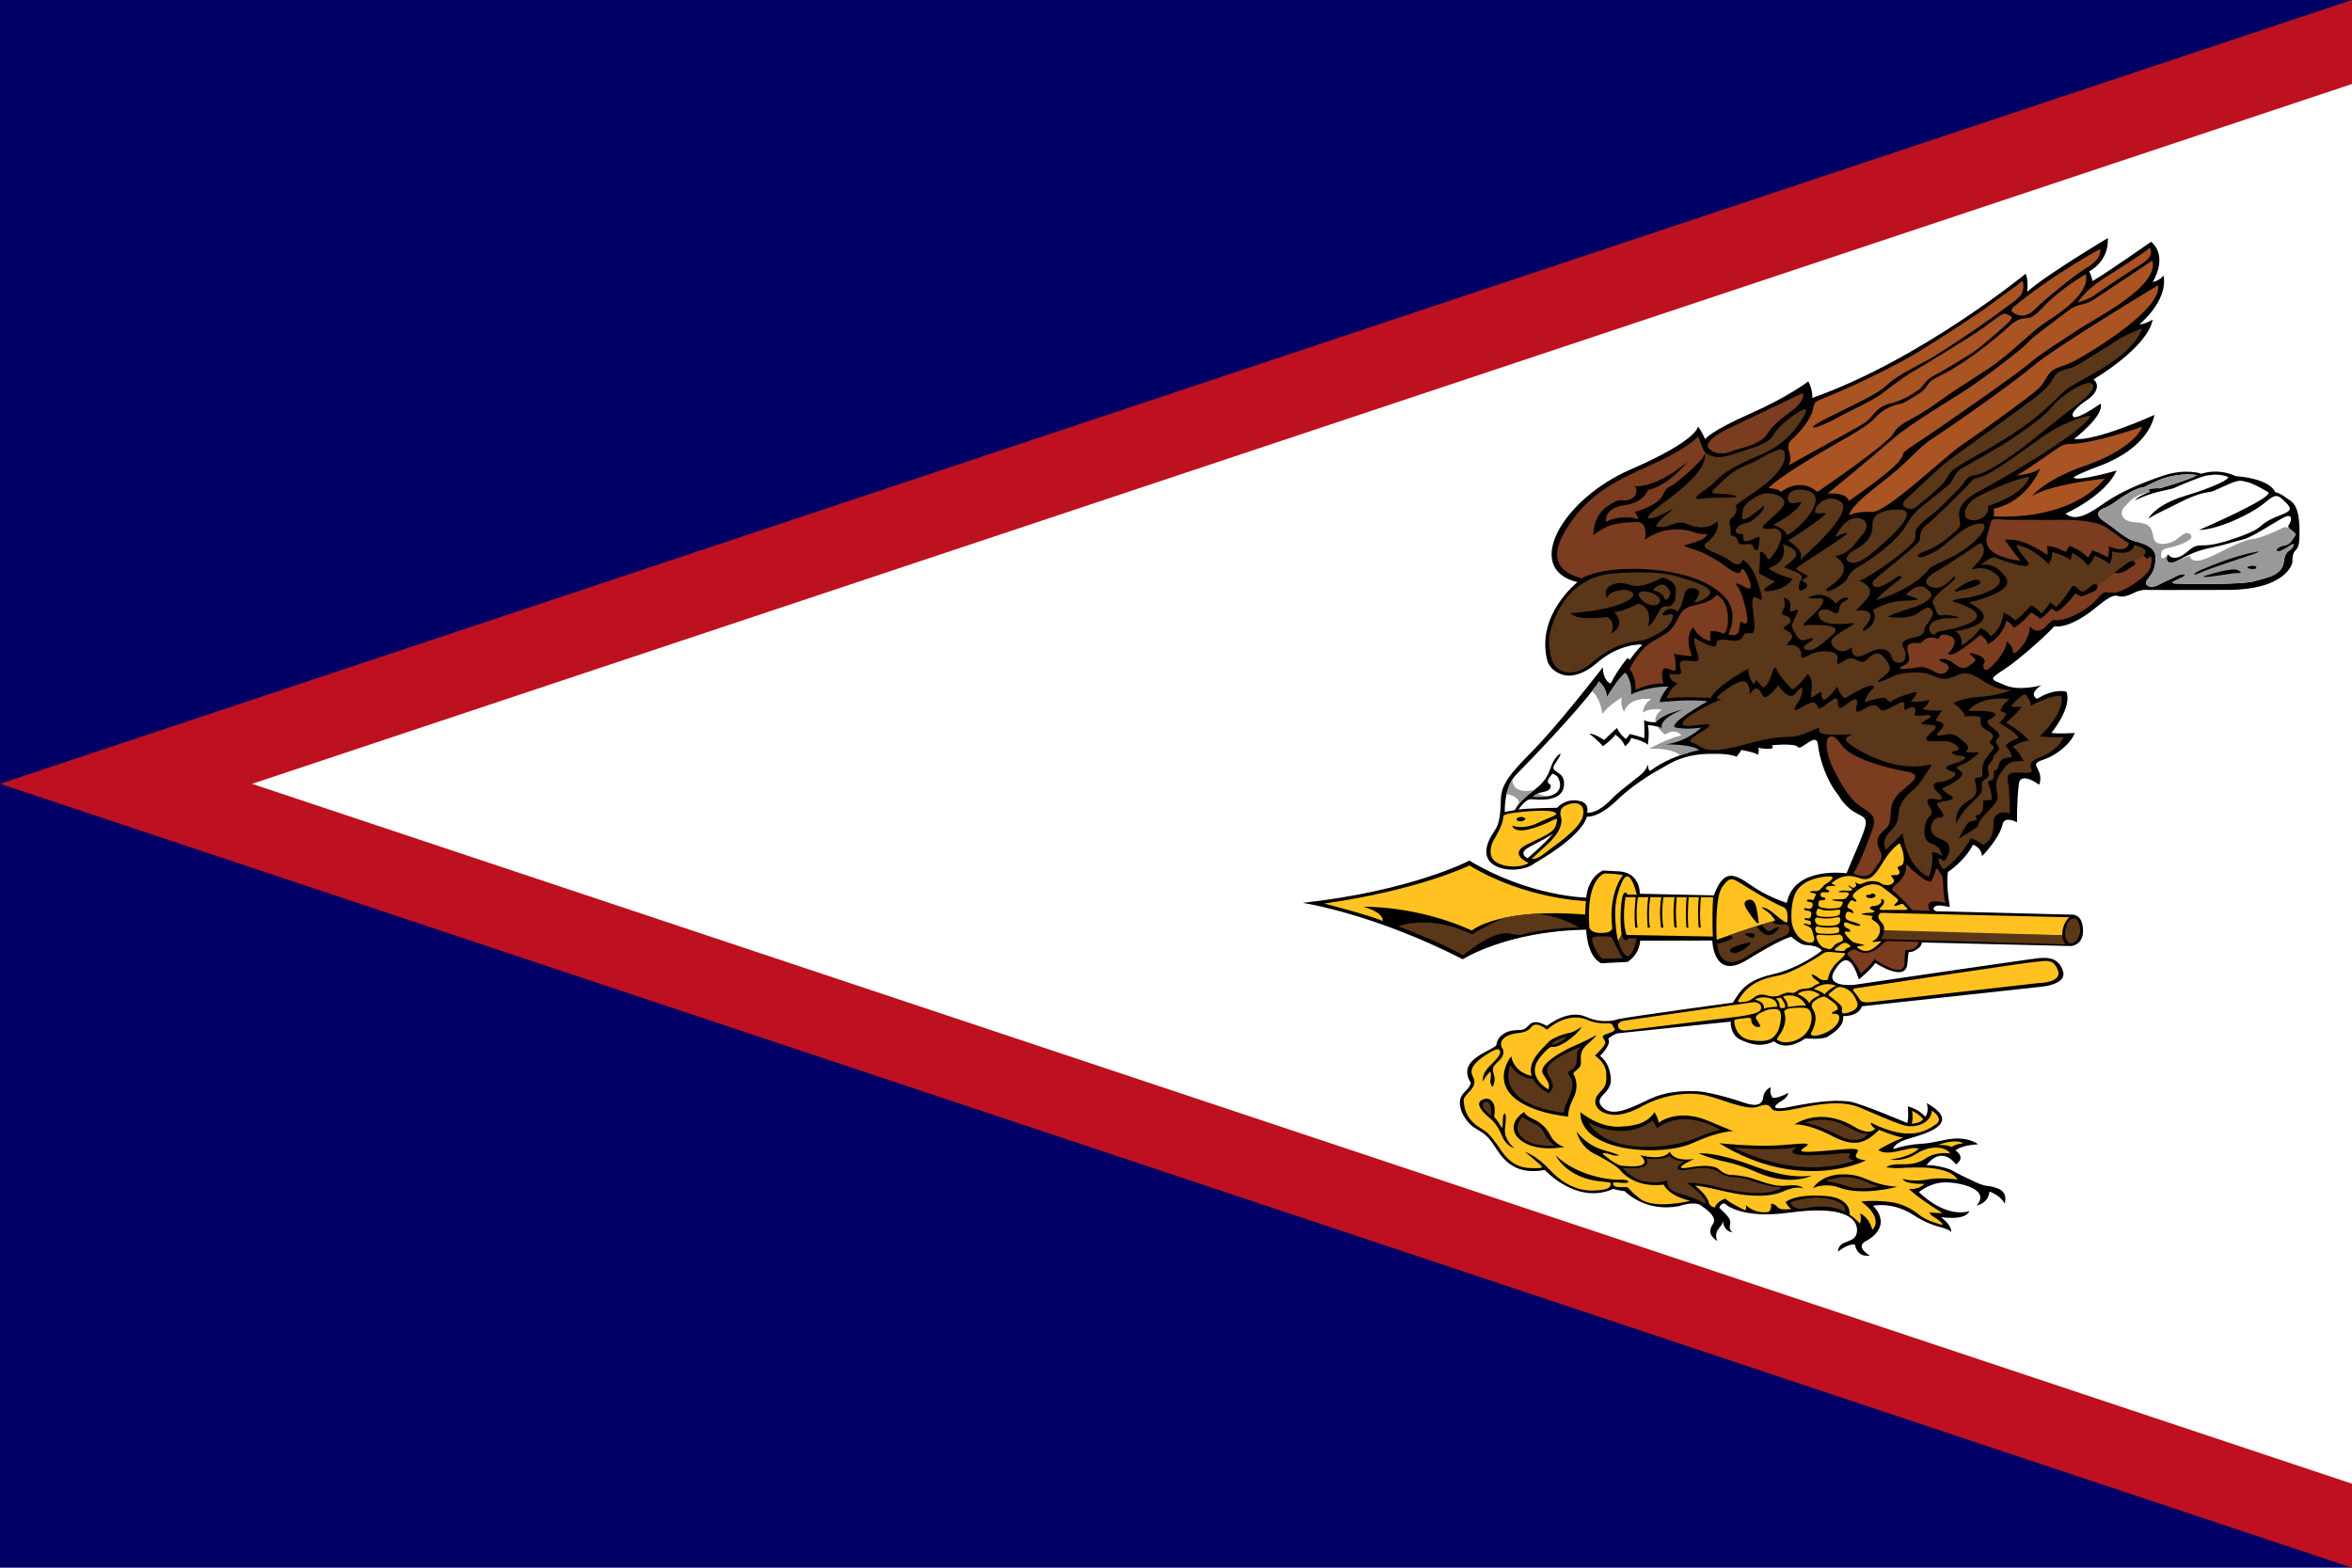
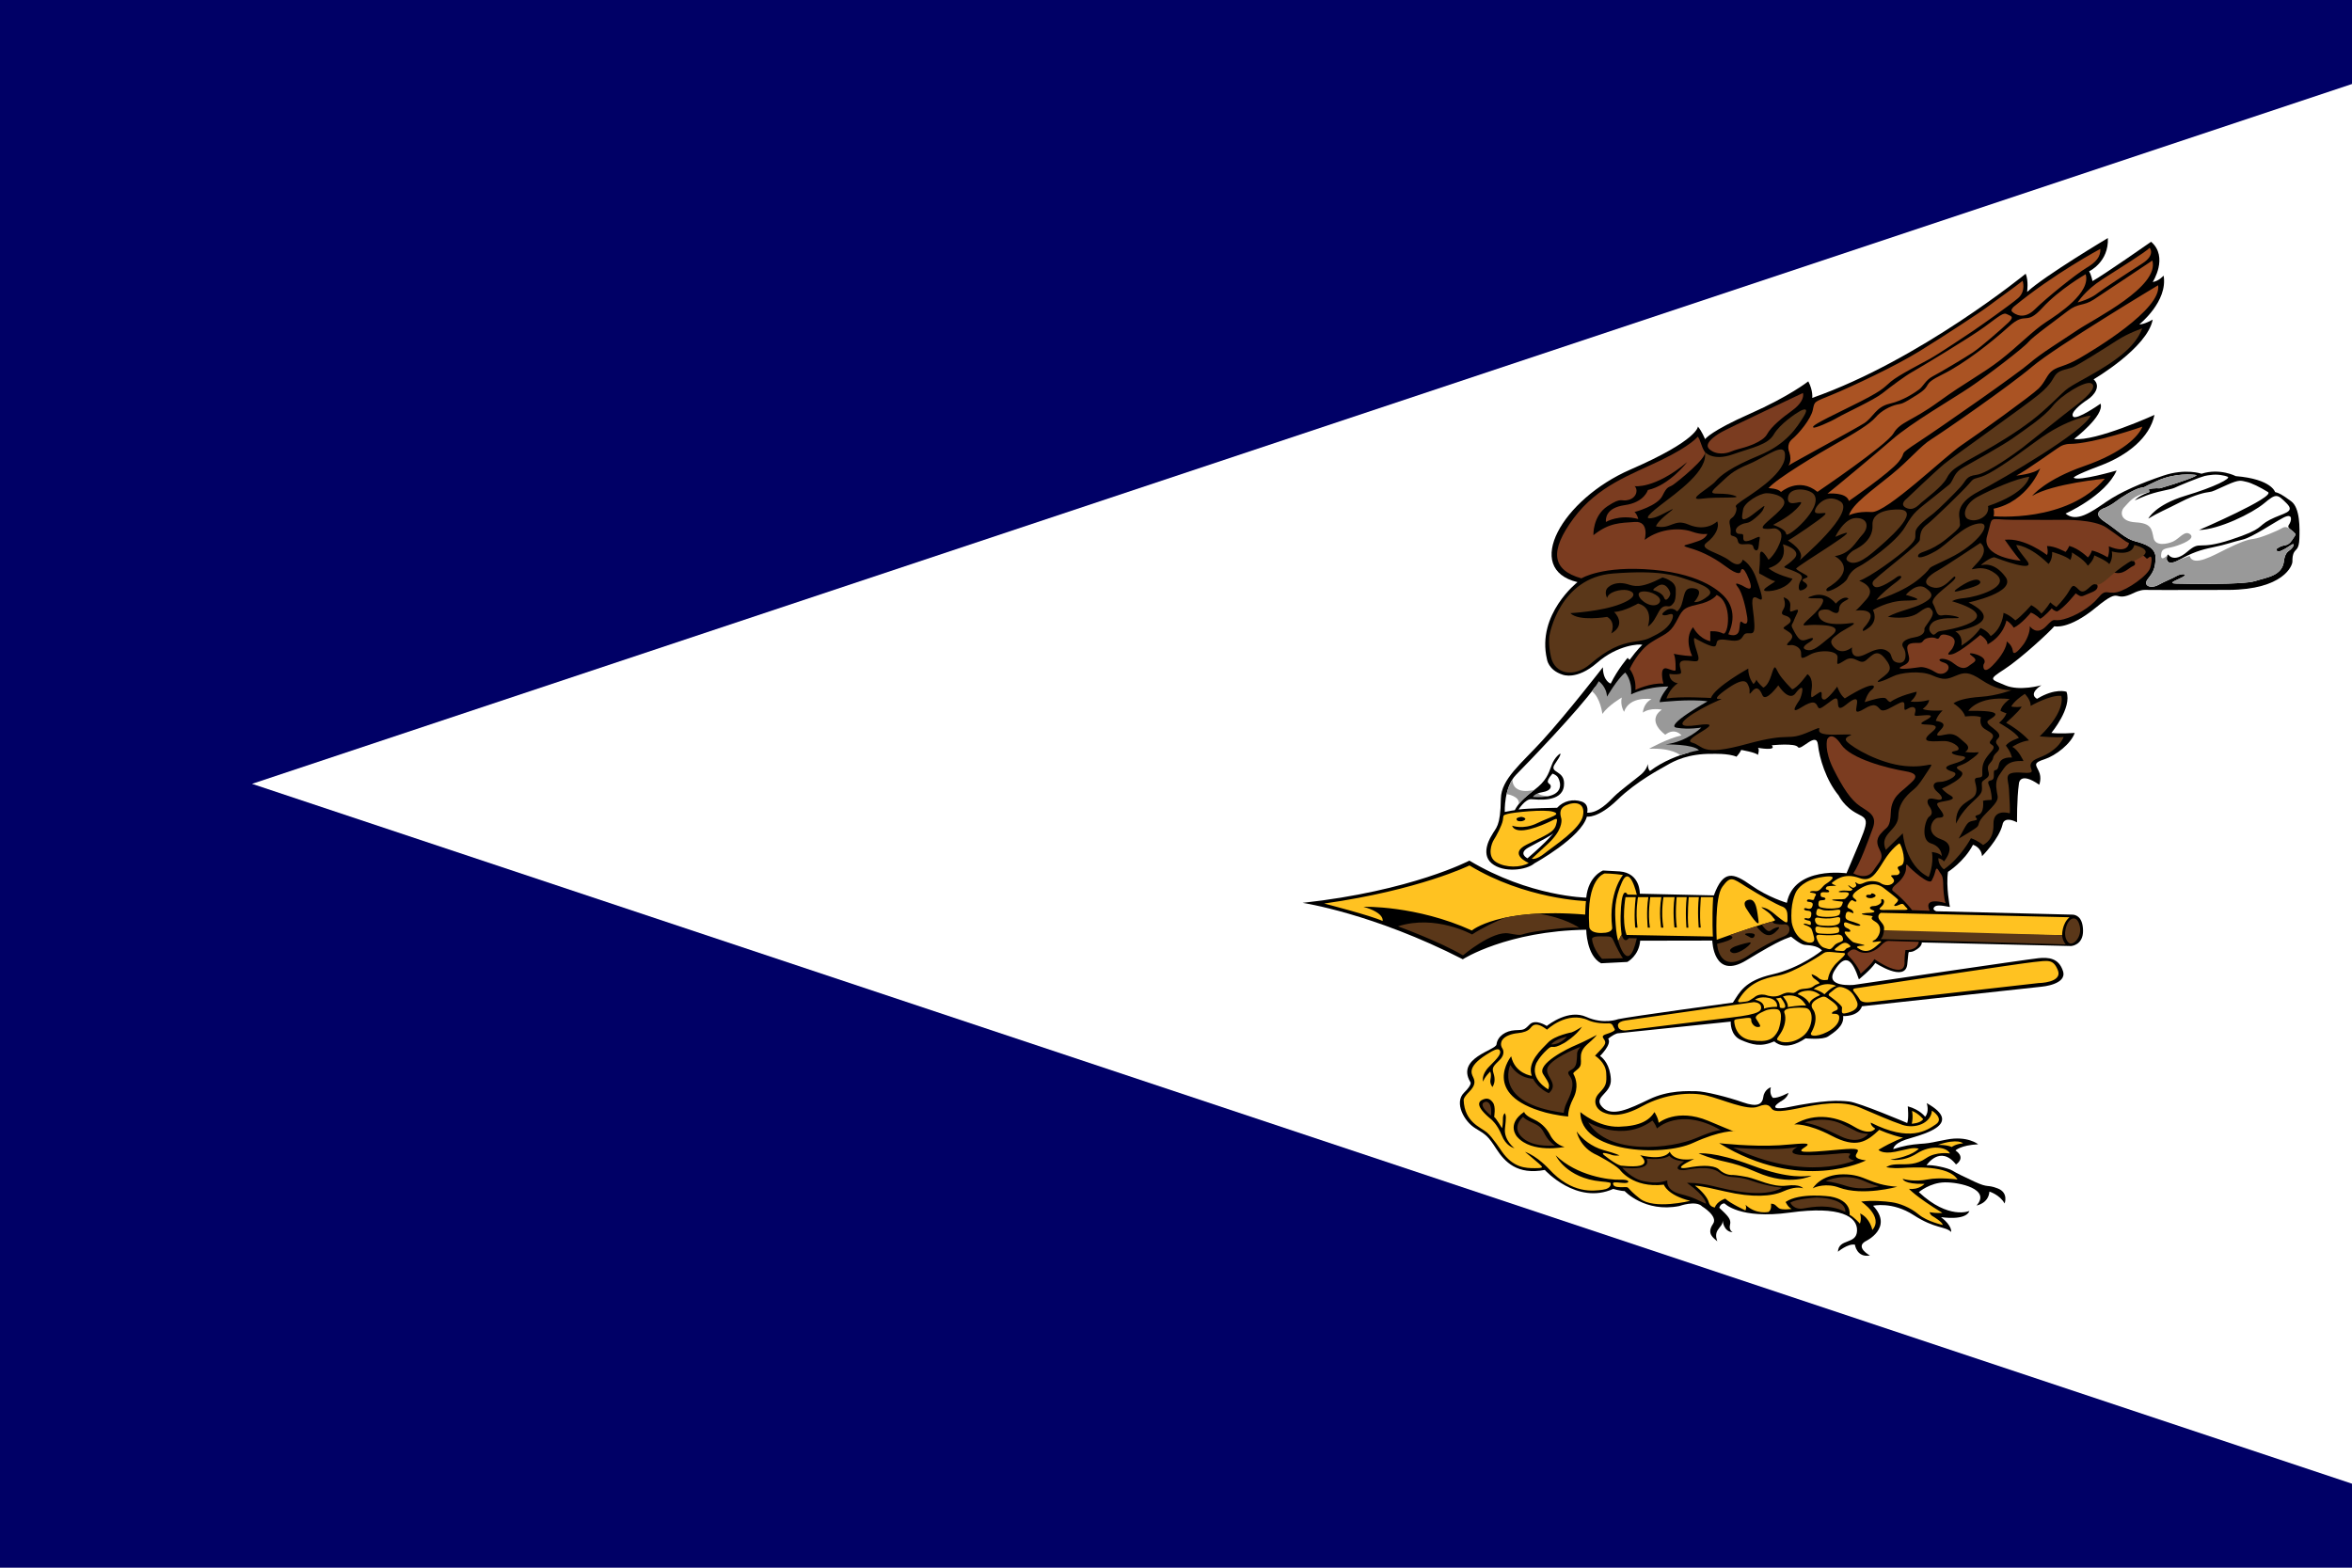
<svg xmlns="http://www.w3.org/2000/svg" width="450px" height="300px" viewBox="0 0 450 300">
  <path fill="#000066" d="M0,0h450v300H0V0z" />
-   <path fill="#BD1021" d="M0,150L450,0v300L0,150z" />
  <path fill="#FFFFFF" d="M48.213,150L450,16.074v267.852" />
  <path fill="#000000" d="M438.359,95.923c-1.743-1.279-2.324-1.586-3.076-1.765c0,0-0.683-2.482-7.519-3.044c0,0-3.008-1.586-6.562-0.46c0,0-3.007-1.075-7.28,0.358c-4.272,1.432-8.134,3.095-10.971,5.039c-2.837,1.944-5.674,3.991-7.759,2.225c0,0,7.588-3.352,9.775-8.237c0,0-7.28,2.123-8.203,1.381c0,0-0.274-0.307,4.99-2.277c5.263-1.97,9.536-5.372,10.459-9.746c0,0-11.313,5.141-15.38,4.604c0,0,5.845-4.477,5.059-6.754c0,0-4.546,3.198-5.23,2.482c-0.683-0.716,1.504-2.456,2.734-3.249c1.231-0.793,2.666-2.558,1.162-3.889c0,0,10.288-6.011,11.313-11.435c0,0-1.606,0.947-2.563,0.921c0,0,5.503-4.375,4.648-9.337c0,0-0.889,1.049-2.085,1.228c0,0,3.076-4.784-0.308-7.7c0,0-9.228,6.446-11.21,7.521c0,0-0.239-1.202-0.649-1.867c0,0,3.794-1.765,3.589-6.37c0,0-12.1,7.214-15.449,10.309c0,0,0.307-2.098-0.274-3.479c0,0-20.268,16.551-40.843,23.765c0,0,0.205-1.33-0.752-3.172c0,0-3.623,2.865-11.142,6.191c-7.519,3.326-8.476,4.758-8.613,4.861c0,0-0.616-1.535-1.367-2.405c0,0,0.137,2.558-12.919,8.237c-13.056,5.679-20.644,19.033-10.117,21.539c0,0-7.841,6.145-5.845,14.735c0,0,0.239,2.098,2.974,2.968c0,0,2.7,1.151,6.631-2.277c3.931-3.428,8.135-3.632,8.647-3.428c0,0-0.923,0.818-2.426,2.865c0,0-0.274-0.154-0.376-0.384c0,0-1.914,2.2-3.247,4.937c0,0-1.469-0.435-1.504-3.121c0,0-6.774,8.753-11.621,14.069c-3.964,4.349-7.826,7.316-7.889,11.058c-0.093,5.533-0.929,5.467-1.772,7.062c0,0-2.278,3.411,0,5.321c2.278,1.91,6.745,1.296,8.203,0c0,0,8.932-4.912,10.025-8.936c0,0,2.096,0.409,5.833-3.206s8.294-5.935,9.57-6.685c1.276-0.751,4.01-2.183,8.567-2.115c0,0,3.099-0.136,4.648,0.546c0,0,0.638-0.682,0.911-1.296c0,0,2.825,0.478,3.19,0.955c0,0,0.365-1.091,0-1.364c0,0,3.737,0.682,2.643-0.478c0,0,4.466-0.478,5.013,0.341c0.547,0.819,3.554-3.074,3.828-0.479c0.274,2.594,1.55,6.824,3.972,9.748c0,0,1.041,2.192,3.593,3.488c2.552,1.296,2.188,1.16-2.096,11.392c0,0-10.048-1.433-11.416,5.653c0,0-3.567-1.034-6.836-3.351c-3.44-2.438-5.32-3.01-7.132,1.927l-14.161-0.316c0,0,0.137-3.965-3.862-4.272l0,0l-3.178-0.173c0,0-2.803,1.023-3.213,5.193c0,0-10.835-0.179-22.353-7.086c0,0-11.039,5.807-31.922,8.084c0,0,13.466,1.995,30.658,10.795c0,0,8.442-5.423,23.617-5.653c0,0,0.034,4.937,2.837,6.421l5.024-0.256c0,0,2.221-1.151,2.461-4.067l13.796-0.025c0,0,0.182,7.631,6.505,3.785c7.079-4.306,7.588-4.093,8.579-4.528c0,0,1.709,1.458,2.529,1.561c0.82,0.103,2.426,0.052,3.383,1.075c0,0-4.102,3.352-9.502,4.579c-5.4,1.228-6.289,3.505-7.553,5.398c0,0-19.584,2.66-21.943,3.172c0,0-2.768,1.075-6.118-0.435c-3.349-1.51-7.109,1.407-7.553,1.739c0,0-2.153-1.433-3.281-0.281c-1.128,1.151-1.128,0.997-2.837,1.1c-1.709,0.103-3.298,1.117-3.497,2.722c-0.137,1.1-7.747,2.582-5.013,7.178c0,0,0.501,0.384-1.196,2.047c-1.946,1.907,0.034,5.525,2.153,6.805c2.119,1.279,2.427,1.483,4.033,3.965s3.999,5.014,9.262,4.016c0,0,6.118,6.754,13.09,3.632c0,0,1.436,0.409,2.188,0.409c0,0,3.862,4.169,10.459,2.865c0,0,3.178-1.151,4.375,0.077c0,0,3.085,1.868,2.085,3.326c-1.299,1.893,0.068,2.686,0.82,3.351c0,0-0.547-1.177,0.034-2.098c0.581-0.92,0.957-0.997,0.991-1.867c0,0,0.137,2.123,1.914,2.225c0,0-0.786-0.358-0.512-1.433c0.274-1.075-0.445-1.714-2.051-3.249c0,0,0.171-0.818,0.991-0.844c0,0,2.837,3.095,12.509,1.765c9.673-1.33,12.954,0.767,12.851,3.479c-0.103,2.712-3.52,1.407-3.657,4.016c0,0,1.914-1.612,3.247-1.356c0,0,0.342,2.532,2.871,2.072c0,0-2.871-1.56-0.854-2.711c0,0,5.468-2.533,1.469-6.805c0,0,3.658-0.87,7.759,1.79s6.015,2.098,7.177,3.223c0,0,0.239-1.177-1.948-2.84c0,0,4.717,0.767,5.434-1.177c0,0-3.965,1.739-9.673-3.607c0,0,2.119-1.816,4.956-1.867c2.837-0.051,8.887,1.304,6.084,4.426c0,0,2.29-0.383,2.461-2.66c0,0,1.982,0.589,2.905,2.277c0,0,0.82-2.072-1.333-2.891c-2.153-0.819-1.634,0.003-4.409-1.279c-1.965-0.908-3.547-1.685-4.221-2.11c-0.871-0.55-3.931-1.19-4.973-1.036c0,0,2.597-3.991,5.639-0.154c0,0,2.017-1.228-0.103-2.686c0,0,0.991-0.998,4.34-1.177c0,0-2.051-1.688-6.05-0.895c-3.999,0.793-3.418,0.691-5.093,0.818c-1.675,0.128-3.076,0.358-5.093,0.998c0,0-0.034-0.998,2.392-1.816c2.427-0.818,11.587-2.737,3.999-6.983c0,0,0.581,1.637-0.308,2.609c0,0-0.957-1.356-3.316-1.996c0,0,0.239,2.276-0.103,3.197c0,0-9.194-3.914-11.142-4.118s-4.614-0.358-12.099,1.177c0,0-3.76,0.677-1.025-1.151c0,0,1.367-0.652,1.538-1.688c0,0-1.88,1.049-2.956,0.972c0,0-0.752-0.627-0.41-2.034c0,0-1.248,0.409-1.436,1.842c-0.188,1.433-1.145,2.021-3.931,1.036c-2.785-0.985-7.263-2.111-8.869-2.123c-1.606-0.013-5.297-0.243-9.057,1.561c-3.76,1.804-7.126,3.454-8.972,1.458c-1.846-1.996,1.838-2.478,1.658-5.347c-0.171-2.712-1.418-3.965-2.068-4.413c0,0,2.33-2.298,1.555-3.287c0,0,0.706-0.682,1.732-1.04l21.715-2.251c0,0-0.182,2.592,1.96,3.513c2.141,0.921,3.782,1.399,6.38,0.273c0,0,1.96,2.149,5.97-0.58c0,0,3.281,0.341,4.329-0.375c1.048-0.716,3.099-1.945,2.871-3.889c0,0,2.871,0.17,3.6-1.876l34.406-3.752c0,0,4.876-0.409,4.056-2.968c-0.82-2.558-2.825-2.66-4.648-2.49S354.7,188.47,354.7,188.47s-5.742,0.58-3.691-2.763s3.372-2.149,4.648,1.705c0,0,2.233-1.774,3.145-3.138c0,0,5.696,3.786,6.107,0.273c0.41-3.513-0.091-1.841,1.413-2.626s1.367-1.569,1.367-1.569l28.573,0.682c0,0,2.324-0.137,2.279-2.968c-0.046-2.831-1.595-3.001-1.96-3.035l-26.113-0.648c0,0-0.775-0.239-0.456-0.716c0.319-0.478,1.048-0.512,3.053-0.103c0,0-0.775-3.923-0.365-6.719c0,0,3.099-1.945,4.785-5.185c0,0,1.595,0.443,1.732,2.183c0,0,3.236-3.241,3.919-6.037c0,0,0.137-1.774,2.78-0.443c0,0-0.067-4.398,0.365-7.47c0,0,0.137-2.319,3.874,0.273c0,0,0.547-1.313-0.091-2.609c-0.638-1.296-1.025-1.569,1.117-2.268c2.142-0.699,5.059-2.968,5.765-5.031c0,0-2.917,0.205-4.466,0c0,0,4.01-4.826,2.894-7.879c0,0-2.119-0.785-5.628,1.347c0,0-1.846-0.818,0.82-2.592c0,0-4.17,1.194-6.927,0c-2.757-1.194-3.327-1.006-0.16-3.053c3.167-2.047,8.704-7.197,9.57-8.237c0,0,2.689,0.751,7.975-3.598c5.286-4.349,2.939-0.648,7.382-2.848c0,0,1.042-0.512,1.914-0.512c0,0,5.446,0.051,16.007,0s12.27-4.656,12.27-5.398c0-0.742,0.034-1.355,0.376-1.893c0.342-0.538,0.889-0.538,0.957-2.482C439.999,101.167,440.102,97.202,438.359,95.923z M292.247,164.249c0,0-1.914-0.921,0.239-2.098c2.153-1.177,4.477-2.302,4.785-2.788C297.271,159.362,296.246,160.82,292.247,164.249z M294.1,152.363l0.172-0.561c0.226-0.08,0.503-0.152,0.843-0.209c1.64-0.273,1.709-1.057,1.504-1.399c-0.205-0.341-1.185-0.341,0.41-2.149c0,0,0.569,0.154,0.957,0.597c0.312,0.357,1.54,2.926-1.586,3.69C295.643,152.518,294.1,152.363,294.1,152.363z" />
  <path fill="#FFC221" d="M343.948,190.256c0,0,0.319-0.58,1.914-0.682c1.391-0.089,2.392,0.853,2.392,0.853c-2.062,0.819-2.062,1.637-2.062,1.637C345.679,190.857,343.948,190.256,343.948,190.256z M341.145,192.912c1.153-0.022-0.434-1.987-0.434-1.987l-0.94,0.158c0.188,0.154,0.496,0.409,0.667,0.98C340.609,192.635,340.244,192.93,341.145,192.912z M339.996,192.678c0.014-0.153,0.202-1.316-1.563-1.705c-1.777-0.392-2.666,0.341-2.666,0.341c2.096,0.46,1.709,1.705,1.709,1.705C338.615,192.626,339.996,192.678,339.996,192.678z M345.542,192.439c0,0-1.196-2.677-4.432-1.765c0,0,1.162,1.313,0.923,2.055C342.034,192.729,344.462,192.304,345.542,192.439z M309.575,196.353c0.136,1.075,1.675,0.818,1.675,0.818s14.526-1.816,20.029-2.459c5.503-0.643,5.824-1.286,5.639-2.145c-0.171-0.795-1.379-0.793-1.379-0.793s-22.786,3.249-24.529,3.505C309.268,195.535,309.575,196.353,309.575,196.353z M351.307,188.67c0,0-2.005-1.075-4.307,0.597c0,0,1.276,0.324,2.074,1.006C349.074,190.273,350.284,188.953,351.307,188.67z M335.084,199.073c3.184,0.463,4.278-0.199,5.127-1.875c0.223-0.44,1.199-3.806-0.214-4.063c-0.556-0.101-1.541-0.043-2.246,0.258c-1.098,0.469-2.117,1.019-1.754,1.569c0.775,1.177,0.926,1.45,0.638,1.535c-0.787,0.233-1.366-0.458-1.526-0.938c-0.2-0.598,0.434-0.982-1.709-0.665c-0.876,0.13-1.596,0.103-1.596,0.478h0C331.802,195.373,331.802,198.596,335.084,199.073z M351.397,178.87L351.397,178.87c-1.141,0.22-2.955,0.035-2.954,0.035c-0.566-0.065-1.039-0.022-0.917,0.487c0,0,0.41,1.658,1.504,1.98c1.094,0.322,1.117,0.51,1.891-0.411c0.775-0.921,2.168-0.476,1.561-1.723C352.319,178.908,351.871,178.779,351.397,178.87z M352.834,193.94c0.615-0.059,3.145-0.597,2.449-2.268c-0.695-1.672-1.39-2.26-2.563-2.669c-1.174-0.409-1.469,0.145-2.472,0.904c-0.001,0-0.73,0.443-0.137,0.75c0,0,2.336,1.674,2.324,2.171C352.424,193.325,352.219,193.999,352.834,193.94z M332.697,191.237c0,0-0.564,0.701,0.496,0.537c1.291-0.2,1.042,0.043,2.461-0.917c0,0,0.872-0.925,2.495-0.349c0,0,1.367,0.448,2.478-0.089c1.111-0.537,1.367-0.499,1.965-0.448c0.598,0.051,0.558,0.18,1.356-0.403c0.797-0.583,2.182-0.135,3.053-0.864c0.872-0.729,1.965-0.115,0-1.522c0,0-0.41-0.409-0.376-0.755c0,0,0.752,0.217,1.35,0.755c0.598,0.537,1.589,0.371,1.76,0.281c0,0,0.103-1.753,1.846-3.364c1.743-1.612,1.76-1.739,0.735-1.753c-1.025-0.013-2.752-0.409-3.332,0c-0.581,0.409-5.691,3.76-8.664,4.323C337.345,187.233,334.611,188.077,332.697,191.237z M364.55,173.497c0.359,0.397,0.839,0.627-0.298,0.64c-1.137,0.013-3.581,0-3.581,0s-1.658,0.14-0.82-0.537c0.838-0.678,0.718-1.484,0.29-1.535s-0.034,0.409-0.29,0.729c-0.256,0.32-0.838,0.614-1.418,0.601c-0.581-0.013-1.094,0.421-0.171,0.754c0.923,0.333-0.103,0.551-0.581,0.538c-0.478-0.013-2.786,0.179-0.444,0.46c2.341,0.281-0.211,0.214,1.504,1.193c1.897,1.084,0.53,3.386-0.188,3.59c0,0-0.786,0.428,0.205,0.31c0.991-0.118,1.538-0.259,0.838,0.278c-0.701,0.537-2.102,2.328-4.05,0.959c0,0-0.889-0.422,0.701-0.499s-1.299-0.416-1.777-0.739c-0.478-0.323-2.307-2.19-1.162-1.96c1.145,0.23,0.735-0.435,0.051-0.678c-0.684-0.243-0.82-1.292-0.051-1.061c0.769,0.23,1.675,0.659,2.29,0.63c0.615-0.029,0.445-0.285-0.872-0.694c-1.316-0.409-1.863-0.473-1.555-1.586c0.308-1.112,1.743,0.435,1.402-0.397c-0.341-0.832-1.589-0.422-0.923-1.522c0.667-1.1,0.82-0.627,1.128-0.486c0.308,0.141,0.8,0.036-0.068-0.614c-0.548-0.41,0.049-0.965,0.204-1.101v0c0,0,2.949-2.776,5.414-0.895c2.465,1.88,2.704,2.162,2.738,2.2c0.034,0.038,0.29,0.243-0.376,0.832c-0.667,0.589-0.017,0.575,0.718,0.217C364.14,172.768,364.191,173.1,364.55,173.497z M358.091,170.963c-0.154,0.077-0.017,0.333-0.547,0.269c-0.53-0.064-0.512,0.307-0.512,0.307c0.12,0.316,0.84,0.434,1.298,0.268C359.57,171.358,358.244,170.887,358.091,170.963z M351.495,181.925c0.872,0.051,1.333,0.217,1.606-0.25c0.274-0.467,1.453-0.275,0.667-0.928c-0.786-0.652-1.316-0.281-2.512,0.679v0C351.256,181.426,350.623,181.874,351.495,181.925z M340.775,199.346c0,0,2.06,0.617,4.22-1.109c2.005-1.603,2.132-5.15,0.456-5.343c-1.732-0.2-3.248,0.116-3.25,0.116c-0.556,0.119-0.949,0.413-0.807,0.776c0.445,1.133,0.069,2.763-0.729,3.974C339.823,199.039,339.686,198.886,340.775,199.346z M349.507,175.471c1.276,0.017,2.415-0.17,2.495-0.597c0.08-0.427,0.388-0.921-0.615-0.767c-1.003,0.154-2.267,0.196-2.768-0.008c-0.502-0.205-0.839-0.276-0.923-0.086c0,0-0.239,0.443-0.205,0.87C347.525,175.309,348.231,175.453,349.507,175.471z M347.251,175.973L347.251,175.973c0,0-0.034,0.972,0.946,1.1s2.2,0.123,2.708,0.023c0.388-0.077,1.086-0.218,1.143-0.79c0.057-0.571,0.217-0.998-0.991-0.699c-1.208,0.298-2.666,0.103-2.814,0.068C348.094,175.641,347.274,175.393,347.251,175.973z M348.103,178.631c0.626,0.051,2.447,0.209,3.529-0.14c0,0,0.399-0.079,0.22-0.784c0,0-0.014-0.457-0.989-0.272c-0.974,0.185-2.384,0-2.854-0.103c-0.47-0.102-0.852,0.009-0.61,0.874h0C347.399,178.207,347.476,178.58,348.103,178.631z M367.952,214.166c0,0-0.843-1.075-2.131-1.586c0-0.001,0.262,1.142-0.046,2.464C365.776,215.045,367.451,214.968,367.952,214.166z M364.04,225.593c0,0,0.137,1.049,4.17,0.959c0,0-1.06,1.19-2.974,0.947c0,0,1.282,1.483,6.391,4.604c0,0-1.008,0.128-2.461-0.128c0,0,0.154,0.499,0.512,0.703c0.359,0.205,1.942,1.169,2.033,1.739c0,0-2.974-0.64-4.631-2.021c-1.658-1.381-3.691-2.123-5.11-2.328c-1.418-0.205-3.76-0.397-5.879-0.128c0,0,4.375,2.878,2.136,5.436c0,0-0.41-2.251-2.341-3.172c0,0,0.325,0.985-0.034,1.957c0,0-1.128-1.279-1.982-1.688c0,0,0.53-2.763-3.691-3.505c0,0-5.845-0.818-8.545,1.049c0,0,0.479,1.049,1.162,1.33c0,0-1.846,0.256-2.426-0.128c-0.581-0.384-0.718-0.896-1.538-0.87c0,0,0.204,1.102-0.445,1.561c0,0-2.392,0.589-4.443-1.369c0,0,0.308,0.448,0,1.087c0,0-2.81-1.279-3.862-2.251c0,0-1.606,0.512-1.982,1.688c0,0-0.923-0.052-1.162-0.972c-0.239-0.92-1.367-2.251-2.632-3.197c0,0,0.41-0.154,5.742,1.1c5.332,1.253,8.989,0.947,11.108,0c2.119-0.947,3.316-0.764,3.828-0.587c0,0-0.445-0.858-3.179-0.52c-2.734,0.338-5.605-1.262-7.485-1.639s-2.768-0.402-2.768-0.402s-1.352,0.173-2.689-1.07c0,0-0.968-1.258-5.907-0.331c0,0-3.709,0.672,1.179-1.681c0,0-3.674,0.767-4.682-1.369c0,0-0.803,1.817-5.657,0.665c0,0,3.383,2.724-3.435,2.021c0,0-0.718,0.153-3.316-1.919c0,0-1.333-0.959,1.025-0.269c0,0,0.667,0.371,1.795,0.205c0,0-0.667-0.346-3.025-0.998c-2.358-0.652-4.221-2.213-5.178-3.575c0,0,0.53,3.077,3.929,4.536c0,0,3.214,1.661,4.291,2.736c0,0,2.444,3.607,8.459,2.903c0,0,0.615,1.996,5.041,3.095c0,0-6.853,1.727-9.604-0.409c-2.751-2.136-1.897-2.251-2.956-2.213c-1.06,0.038-1.897,0-2.102-0.375s-0.205-0.597,0.683-0.529c0.889,0.068,1.481,0.171,1.891,0.068c0.41-0.103,0.524-0.657-1.412-0.584c-1.937,0.073-8.225-0.729-12.236-4.669c0,0,2.005,4.366,8.659,4.997c0,0,1.751,0.134,1.846,0.307c0,0,0.319,1.04-1.481,1.279c-1.8,0.239-5.888,0.878-10.322-3.974c0,0-2.233-2.456-4.58-3.274c0,0,1.759,1.441,2.597,2.183c0.892,0.789,1.048,0.938-0.706,0.938s-4.124-0.034-6.357-3.24c0,0-1.78-2.73-2.829-3.601c-1.253-1.04-4.257-1.941-4.439-6.182c0,0-0.114-0.415,1.071-1.609c1.184-1.194,1.139-1.961,0.752-2.763c-0.38-0.786-1.169-2.183,3.195-4.742l0,0c0.292-0.171,1.504-0.937,1.846-0.464c0.464,0.643-0.291,1.471-1.948,3.134c-1.657,1.663-1.179,2.903-1.179,2.903c0.205-0.806,1.35-1.931,1.35-1.931c0.171,0.409,0.171,0.844,0.034,1.599c-0.137,0.755,0.393,1.369,0.393,1.369c0.444-0.716,0.547-1.561,0.188-2.66c-0.359-1.1,0.051-1.381,1.213-2.545c1.162-1.163,0.523-2.126,0.523-2.126c-0.575-0.818-0.114-1.565-0.114-1.565c0.521-0.929,2.025-1.319,3.02-1.412c1.094-0.102,1.914-0.409,2.324-0.853c0.41-0.443,0.945-1.602,3.281,0.188c0,0,3.817-3.683,7.93-1.79c0,0,1.367,0.682,3.851,0.58c0,0,0.615-0.103,0.866,0.529c0.25,0.631,0.729,0.699-0.342,1.177c-1.071,0.478-2.074,0.46-1.436,1.296c0.638,0.836,0.182,1.262-1.686,3.189c0,0,2.028,1.228,2.142,3.292c0.113,2.064,0,2.456-1.367,3.889s-0.57,3.035,0.706,3.616c1.276,0.58,3.374,1.16,7.633-1.177c4.259-2.337,9.182-2.729,12.19-2.012c3.008,0.716,7.838,2.984,9.912,2.132c2.074-0.853,2.278,0.136,2.643,0.46c0.365,0.324,0.889,0.733,4.945-0.119s8.408-1.603,11.883-0.154c3.475,1.45,5.708,2.49,8.123,3.308c2.415,0.818,5.491-0.29,5.651-2.729c0,0,2.415,1.501,0.752,2.626c-1.663,1.126-4.922,3.513-12.441-0.324c0,0-0.137,0.529,0.843,1.142c0,0-0.889,1.518-3.988-0.341c-3.099-1.859-7.36-2.916-11.507-0.46c0,0,2.461-0.29,7.177,2.183c4.717,2.473,6.631,1.166,9.091-1.148c0,0,2.188,1.012,4.557,1.506c0,0-1.937,0.665-4.717,2.32c0,0,0.684,0.869,3.213,0.375c2.529-0.494,3.235-0.904,4.511-0.597c0,0-1.23,1.484-5.446,2.081c0,0,2.416,0.545,5.081-1.16c2.666-1.705,5.696-1.262,6.334,0c0,0-2.626-0.435-4.54,0.883c-1.914,1.318-3.571,1.177-5.263,1.19c-1.691,0.013-2.05,0.371-2.392,0.537c0,0,0.838,0.281,2.99,0.166c2.153-0.115,8.903-0.589,10.646,2.213c0,0-3.349-0.486-5.759-0.013C366.364,226.181,364.535,225.733,364.04,225.593z M328.92,218.762c15.669,9.644,28.095,3.299,28.095,3.3c-5.127-0.665,2.392-2.762-5.059-2.072c-7.451,0.691-8.305,0.588-6.562-0.507c1.743-1.096-1.756-0.503-4.99-0.312C335.14,219.484,328.92,218.762,328.92,218.762z M289.764,219.744c0,0-2.074-1.586-1.823-3.786c0.251-2.2,0.209-2.473-0.021-2.933c0,0-0.378,0.219-0.367,1.075c0.011,0.803-0.103,1.637-0.182,1.79c0,0-1.071-1.825-1.504-2.166c0,0,0.365-1.91-0.228-2.729c-0.592-0.818-1.166-0.87-1.846-0.614c-0.941,0.354-1.651,1.228,1.51,3.82c0,0,1.178,0.938,1.999,3.019C288.124,219.301,289.491,219.625,289.764,219.744z M299.338,219.483c-1.47-0.366-2.375-1.514-2.752-2.282c-0.376-0.767-1.333-2.187-3.11-2.98c-1.777-0.793-1.846-1.407-1.846-1.407h-0.068c-3.435,2.366-1.304,4.716-1.304,4.716C293.068,220.792,299.338,219.483,299.338,219.483z M303.664,199.869c0,0,1.504-1.289,1.846-1.818c0,0-2.415,1.296-3.988,1.944c-1.572,0.648-7.588,3.598-6.266,5.576c1.322,1.978,1.185,2.081,0.98,2.899c0,0-3.577-1.893-2.324-4.963c0,0,0.568-1.237,2.074-2.626c1.367-1.262,0.547,0.273,3.326-1.313c0,0,2.21-1.313,3.372-3.087c0,0-1.458,0.921-1.982,1.075c0,0-3.213,0.58-4.511,1.944c-1.299,1.364-4.056,3.735-3.122,6.378c0,0-3.213-0.392-3.942-3.735c0,0-5.947,7.333,6.539,10.744c0.001,0.001,2.279,0.607,4.376,0.769c0,0-0.16-1.245,0.957-3.445s0.447-3.835,0.196-4.381c-0.251-0.546-0.401-0.343,0.725-1.289C303.305,203.378,301.385,201.909,303.664,199.869z M332.258,216.475c0.026,0.003,0.051,0.006,0.08,0.01C332.338,216.485,332.307,216.481,332.258,216.475c-1.175-0.14,0.463,0.466-5.422-1.986c-6.016-2.507-9.502,0.384-9.502,0.384c-0.002-0.82-0.786-2.059-0.786-2.059c-1.025,1.599-2.734,2.674-6.767,2.801c-4.033,0.128-7.416-2.801-7.417-2.801v0h0l0,0c-0.137,7.712,15.551,8.651,21.566,5.896C329.215,216.29,331.805,216.426,332.258,216.475z M346.625,224.981c-1.094,0.077-4.136,0.767-11.45-1.97c-7.314-2.737-10.185-2.277-10.185-2.277c5.093,2.047,5.469,1.1,11.119,3.589C342.499,227.136,346.625,224.981,346.625,224.981z M362.996,227.101c-5.468-0.383-5.981-2.379-10.322-2.379c-4.341,0-5.845,2.688-5.845,2.688c0.479-0.305,2.632-1.042,5.024-0.155C356.429,228.952,362.996,227.101,362.996,227.101z M347.433,198.186c1.481-0.119,4.785-1.705,4.443-3.735c0,0-0.114-0.494-0.98-0.443c-0.866,0.051-0.16-0.478,0.205-0.58c0.365-0.102,1.492-0.52-1.435-2.405c0,0-0.483-0.435-1.048-0.256c-0.446,0.142-2.006,0.781-2.006,1.688c0.001,0.372,0.297,0.751,0.297,0.751h0c0,0,1.196,1.505-0.297,4.28C346.612,197.487,345.952,198.305,347.433,198.186z M253.352,172.904C253.352,172.904,253.352,172.904,253.352,172.904L253.352,172.904L253.352,172.904z M370.777,219.095c0,0,1.67-0.057,2.643,0.401c0,0,0.638-0.546,2.165-0.708C375.585,218.788,374.582,217.781,370.777,219.095z M285.821,160.693c0.41-0.614,1.538-2.711,1.709-3.709c0.171-0.997-0.068-0.946,0.923-1.228c0.991-0.281,7.041-0.946,8.716-0.409c1.675,0.538-0.479,0.922-3.11,2.2c-2.632,1.279-4.751,0.46-4.751,0.46c0.786,2.149,5.912-0.154,7.246-0.793s1.573-0.896,1.162,0.614c-0.41,1.51-2.017,1.996-5.639,3.812c-3.623,1.816,0.41,3.505,0.41,3.505c-1.45,0.895-4.375,0.972-6.22-0.154C284.42,163.865,285.411,161.306,285.821,160.693z M290.162,156.83c0.171,0.358,0.412,0.307,0.753,0.332c0.341,0.025,0.854-0.179,0.922-0.409c0.068-0.23-0.579-0.485-0.922-0.409v0C290.915,156.344,289.991,156.472,290.162,156.83z M395.944,175.529c0,0.001-18.661-0.434-36.092-0.844l0,0c0,0-0.997,0.508-0.094,1.553c0.769,0.892,0.765,1.174,0.701,1.767c-0.065,0.593,34.084,0.951,34.084,0.951S394.483,176.764,395.944,175.529z M389.108,184.1c-2.456,0.249-29.482,4.333-34.145,5.038l0,0c-0.71,0.107-0.286,0.569-0.286,0.57c0.371,0.449,0.91,1.134,1.189,1.649c0,0,0.353,0.603,1.934,0.421l32.219-3.653c0,0,4.694-0.034,3.691-2.49C392.827,183.468,391.797,183.827,389.108,184.1z M260.871,173.526c0,0,10.071-0.307,20.735,4.537c0,0,5.14-4.408,21.682-3.043c0,0,0.032-1.461,0.146-2.585c0,0-11.621-0.341-22.285-6.821c0-0.001-9.547,4.698-27.798,7.291c0.002,0.001,9.126,2.353,11.176,3.343C264.528,176.246,265.018,174.72,260.871,173.526z M328.453,179.836c0,0-0.457-8.084,1.094-10.164s1.868-1.672,4.511,0c2.643,1.671,6.061,3.479,6.608,3.683c0.547,0.205,1.322,0.409,1.322,1.876c0,1.467,0.274,1.91-2.005,0.068c-0.341-0.276-1.407-1.251-2.176-1.496c-2.042-0.652,0.491,0.457,1.219,1.496c0.617,0.881,1.094,0.784-0.501,1.194C336.93,176.904,331.415,178.745,328.453,179.836L328.453,179.836z M334.236,174.048c0.308,0.517,2.478,3.835,2.221,2.185c-0.256-1.65-0.376-4.387-1.897-4.042S334.236,174.048,334.236,174.048z M313.3,177.517h-0.433c0,0-0.319-2.336,0.091-5.833h-1.959l0-0.001c0,0-0.775,4.468,0.205,7.231l16.52,0.307c0,0-0.205-3.206,0.046-7.538h-2.347c0,0-0.319,3.598-0.023,5.815l-0.387,0.008c0,0-0.296-3.112,0.022-5.823h-1.937c0,0-0.319,3.326-0.068,5.849h-0.365c0,0-0.274-2.916,0.046-5.849h-1.914c0,0-0.352,3.012,0.025,5.808l-0.457-0.01c0,0-0.388-3.053,0.023-5.798h-2.119c0,0-0.524,2.814-0.023,5.833h-0.433c0,0-0.478-2.882,0.046-5.833h-2.119c0,0-0.501,3.189-0.068,5.833h-0.41c0,0-0.342-3.087,0.114-5.833h-1.982C313.391,171.685,312.868,174.379,313.3,177.517z M342.797,176.485c0,0,0.422,3.078,3.065,3.859c0,0,1.526,0.379,1.208-0.968c0,0-0.262-1.126-0.478-1.595c-0.217-0.469-1.276-0.767-1.39-0.818c-0.114-0.051-0.251-0.375,0.479-0.136c0.729,0.239,0.843,0.265,0.786-0.247c-0.057-0.512-0.486-0.306-1.156-0.633c-0.257-0.126,0.028-0.296,0.301-0.236c0.274,0.059,0.923,0.256,0.934-0.802c0,0,0.145-0.588-0.661-0.631c-0.877-0.047-0.809-0.439-0.535-0.499s1.192,0.577,1.447-0.469c0.262-1.075-1.265-0.456-1.06-1.01c0.205-0.554,1.287,0.317,1.377-0.341c0.087-0.64,0.961-0.918-0.527-1.124c-0.706-0.098-0.053-0.411,0.74-0.299c0.849,0.119,1.361-0.929,1.852-1.271c0.49-0.341,3.259-1.995-0.433-1.45c-3.692,0.545-4.774,2.336-5.013,2.695C343.492,170.866,342.466,172.98,342.797,176.485L342.797,176.485z M350.846,169.517c-1.333,0.026-1.333,0.14-1.469,0.346c-0.137,0.205-0.017,0.384,0.222,0.397c0.239,0.013,0.752,0.524-0.068,0.499c-0.82-0.026-1.402-0.154-1.16,0.718c0,0,0.015,0.19,0.494,0.241c0.478,0.051,0.649,0.55-0.239,0.55c-0.57,0.001-0.627,0.222-0.644,0.278h0c0,0-0.308,0.895,0.331,1.075c0.638,0.179,1.732,0.375,3.179,0.145c0,0,0.729,0.051,0.98-0.725c0.251-0.776,0.225-0.341-1.835-0.751c0,0-0.649-0.189,1.232-0.196c0,0,1.048,0.034,1.208-0.145c0.16-0.179,1.549-1.279-0.251-1.211c-1.8,0.068-0.911-0.316,0-0.316c0.911,0,1.196,0.188,1.492-0.103c0.296-0.29,0.023-0.094-0.467-0.589c-0.49-0.494-0.148-0.35,0.205-0.077s0.569,0.358,0.968,0.008c0.399-0.35-0.308-0.861,0-0.802c0.308,0.059,0.456,0.644,1.618,0.081s2.734-0.269,3.161,0.051c0.427,0.32,1.64,0.729,2.375-0.026c0.735-0.755-0.872-1.369-0.188-1.471c0.684-0.103,1.162,0.14,1.436-0.409c0.274-0.55-1.06-1.075,0.222-1.42c1.282-0.346,0.205-3.94-0.239-4.272c0,0-1.435,0.844-3.008,3.389c-1.573,2.545-2.495,4.029-4.631,3.249c-3.082-1.126-4.657,0.493-5.134,0.784C349.894,169.27,352.178,169.492,350.846,169.517z M309.131,177.005c0.105,1.532,0.307,2.486,0.478,3.06l0.649-1.237c-0.159-1.22-0.22-2.262-0.193-3.546c0.114-5.201,0.977-4.739,1.319-4.091l1.78,0.032c0,0-1.299-5.867-2.825-2.439C308.839,172.153,308.948,174.345,309.131,177.005z M296.174,161.462c-2.666,2.482-3.11,2.866-3.11,2.866h0c0,0,0.752,0.358,2.529-1.075c1.777-1.433,6.802-4.63,7.28-7.189c0.478-2.558-1.606-2.711-3.247-1.97c-1.64,0.742-0.957,2.174-0.889,2.635C298.805,157.19,298.84,158.981,296.174,161.462z M306.35,178.54c2.393,0,2.096-1.075,2.096-1.075c-0.752-6.668,2.074-10.028,2.074-10.028c-1.824-0.28-3.509-0.29-3.509-0.29s-3.577,0.835-2.939,10.164C304.072,177.312,303.996,178.54,306.35,178.54z" />
  <path fill="#5A3719" d="M288.966,203.796c0,0-3.486,7.342,10.219,9.158c0,0,0.034-0.818,0.581-1.97s1.743-3.479,0.615-4.988c-1.128-1.51,0.923-0.716,1.231-2.686s-0.205-1.688,0.752-2.968c0,0-4.306,1.561-5.947,3.454c-1.64,1.893,2.222,3.326-0.068,5.398c0,0-1.914-0.691-3.042-2.763C293.307,206.431,290.641,206.482,288.966,203.796L288.966,203.796z M296.758,199.858c0,0,1.521,0.23,3.042-1.484C299.8,198.374,297.749,198.758,296.758,199.858z M285.265,213.493c0,0-2.828-2.225-1.016-2.66C284.249,210.832,285.539,210.628,285.265,213.493z M303.868,214.771c0,0,6.494,3.94,12.27-0.332c0,0,0.479,0.46,0.889,1.509c0,0,4.375-4.222,12.202,0.332c0,0-0.962-0.107-4.648,1.484C319.777,219.836,307.764,221.192,303.868,214.771z M345.257,214.797c0,0,3.657-1.33,7.041,0.256c3.383,1.586,2.871,1.714,5.127,1.944c0,0-1.572,2.251-5.297,0.435C348.402,215.615,347.415,215.265,345.257,214.797z M349.325,226.027c0,0,3.588-1.79,7.555,0.071c0.496,0.233,1.579,0.682,2.596,0.901c0,0-3.039,0.942-6.152-0.026C352.029,226.571,350.999,226.258,349.325,226.027L349.325,226.027z M331.586,219.606c0,0,7.998,0.742,12.338-0.123c0,0-5.024,2.425,7.588,1.3c0,0,2.803-0.307,2.461,0.128c-0.342,0.435-0.547,0.767,0.82,1.177C354.793,222.088,345.428,226.283,331.586,219.606L331.586,219.606z M340.986,227.28c0,0-2.495-0.154-5.879-1.33c-3.383-1.177-4.273-0.179-6.186-1.612c-1.914-1.433-5.776-0.537-6.494-0.435c-0.718,0.103-2.768,0-0.205-1.663c0,0-2.051-0.051-2.837-1.075c0,0-0.923,0.895-4.375,0.563c0,0,1.538,2.416-4.648,1.72c0,0,1.846,2.143,4.067,2.578s3.148,0.291,4.58-0.128c0,0-0.41,1.867,2.461,2.584s3.452,1.279,4.922,1.867c0,0,0.205-1.202-3.623-3.991c0,0,2.051-0.103,4.99,0.614C330.698,227.689,337.363,229.403,340.986,227.28L340.986,227.28z M342.535,230.145c0,0,0.615,1.433,2.506,1.109s5.002-0.878,8.009,0.656c0,0,0.512-2.558-5.525-2.737C347.525,229.173,343.743,229.378,342.535,230.145L342.535,230.145z M291.404,213.722c0,0-2.324,1.91-0.217,3.897c1.925,1.815,4.899,1.654,6.323,1.603c0,0-0.854-0.486-1.606-1.612c-0.752-1.126-0.778-1.886-2.359-2.609C291.905,214.251,291.712,214.055,291.404,213.722z M288.966,203.797c0,0-3.486,7.342,10.219,9.158c0,0,0.034-0.818,0.581-1.97c0.547-1.151,1.743-3.479,0.615-4.988c-1.128-1.51,0.923-0.716,1.231-2.686c0.308-1.97-0.205-1.688,0.752-2.968c0,0-4.306,1.561-5.947,3.454c-1.64,1.893,2.222,3.326-0.068,5.398c0,0-1.914-0.691-3.042-2.763C293.307,206.431,290.641,206.483,288.966,203.797L288.966,203.797z M294.177,174.838c5.152,0.689,7.982,2.713,7.982,2.713c-1.435-0.179-4.99,0.179-8.442,0.716c-3.452,0.537-1.871,0.932-5.024,0.358c-3.154-0.575-8.784,4.195-8.784,4.195c-4.614-2.712-12.441-5.551-12.441-5.551c7.211-2.328,14.184,1.561,14.184,1.561c1.975-1.311,4.432-2.444,6.264-3.206C289.597,175.266,291.663,174.973,294.177,174.838z M279.908,182.821L279.908,182.821L279.908,182.821L279.908,182.821z M308.72,180.041c0.42,0.993,1.526,3.087,1.8,3.326l-4.01,0.119h0c0,0-1.732-1.774-1.914-3.82c0,0-0.046-0.529,1.709-0.478C308.059,179.239,308.288,179.02,308.72,180.041z M310.258,178.829l-0.648,1.236c0,0,1.891,6.829,3.554-0.502l-1.526-0.034C311.638,179.529,310.817,180.757,310.258,178.829z M342.352,177.819c0.154,0.959-1.128,1.403-1.128,1.403c-2.546,0.955-6.22,3.304-6.22,3.304c-6.221,4.454-6.477-1.906-6.477-1.906c3.804-0.906,3.065-1.431,2.362-1.652c1.697-0.59,3.594-1.226,5.126-1.717c0.667,0.722,1.981,2.637,3.619,1.168c1.811-1.624-0.154-0.844-0.598-0.524c-0.445,0.32-0.718,0.601-1.624-0.499c-0.167-0.203-0.263-0.362-0.307-0.489c0.598-0.185,1.093-0.33,1.419-0.414c0.206-0.053,0.376-0.097,0.517-0.136c0.205,0.161,0.353,0.331,0.353,0.331c0.676,0.247,1.726,0.222,1.726,0.222C342.455,176.689,342.352,177.819,342.352,177.819z M334.715,180.351c-1.129,0.179-2.701,0.742-2.701,0.742s-1.777,0.652-0.615,1.228S335.843,180.172,334.715,180.351z M334.424,178.599L334.424,178.599c-1.196,0.089-0.086,0.473,0.154,0.622c0.239,0.149,0.803,0.58,1.111-0.098C335.996,178.445,334.424,178.599,334.424,178.599z M394.543,178.958c0,0-0.017,0.889,0.683,1.765l-35.417-1.017c0,0,0.517-0.32,0.649-1.699L394.543,178.958L394.543,178.958z M395.124,178.357c0,0,0.139-1.85,1.162-2.464c0.564-0.338,1.308-0.141,1.633,1.351c0.462,2.122-1.336,3.926-2.171,3.121C394.953,179.597,395.124,178.357,395.124,178.357L395.124,178.357z" />
  <path fill="#7B3C20" d="M355.992,186.336c0,0,2.273-1.931,2.615-2.801c0,0,6.152,4.358,5.776,0.356c0,0,0.017-1.073,0.188-2.096c0,0,2.224,0.218,2.563-1.558l-5.742-0.169c0,0-0.598-0.128-1.487,0.832s-2.717,2.009-4.426,1.094c0,0-0.715-0.621-1.443-0.097s-0.762,0.678-0.164,1.241C354.471,183.701,355.753,185.428,355.992,186.336L355.992,186.336z M369.202,174.3l-3.367-0.128c0,0-1.231-1.727-3.623-3.646c0,0-0.701-0.307,0.649-1.381c1.35-1.075,1.743-2.225,1.795-2.75c0.052-0.524-0.085-1.343,0.427-0.716c0.512,0.627,3.999,3.773,4.495,2.84c0.496-0.934,0.581-1.369,0.667-1.65c0.086-0.281,0.205-1.151,0.701-0.243s0.836,0.676,0.854,3.031c0,0,0.085,2.328,0.445,3.172C372.244,172.829,367.835,171.417,369.202,174.3L369.202,174.3z M354.59,167.137c0,0,2.563,1.433,3.828-0.512c1.265-1.944,2.119-2.251,1.162-4.118c-0.957-1.867,0.026-2.737,0.748-3.505s1.337-0.64,1.439-3.607s2.153-3.965,3.076-4.886s3.247-2.328-0.274-2.916c-3.52-0.589-10.493-2.405-12.304-5.116c-1.811-2.711-2.632-1.1-2.666-0.998c-0.034,0.103-0.615,2.098,1.196,5.705c1.811,3.607,3.349,5.926,5.093,7.094c1.743,1.168,3.316,1.808,2.426,4.213C357.427,160.895,355.889,165.193,354.59,167.137z M367.368,127.668c0,0,1.094-0.179,2.939,0.972c1.846,1.151,3.657-1.228,1.606-1.842c-2.051-0.614,0.034-1.33,1.88,0.154c1.846,1.484,2.563,0.742,3.247,0.23c0.684-0.511,1.504-0.793,0.239-1.663c-1.265-0.87,0.854-0.46,1.811,0.154c0.957,0.614,0.581,1.253,0.445,1.433c-0.136,0.179-0.239,2.174,1.64,0.307c1.88-1.867,2.803-3.735,2.768-4.656c0,0,1.025,0.64,1.162,1.816s1.572-0.64,2.051-1.279c0.478-0.64,1.299-2.254,1.196-3.467c0,0,1.265,1.956,3.145,0c1.88-1.956,1.06-0.728,3.316-1.316c2.256-0.589,5.093-2.251,6.631-4.118c1.538-1.867,1.64-0.614,3.623-1.075c1.982-0.46,5.981-3.223,6.357-4.733c0.376-1.509,0.308-2.43-0.274-1.919c-0.581,0.511-0.342,0.103-1.196-0.435c-0.854-0.537-2.119,0.691-2.119,0.691s1.265,0.972,0.308,1.381c-0.957,0.409-1.88,1.765-3.691,1.253c-1.811-0.512-3.691,1.663-3.691,1.663s1.572,1.304-0.547,2.123c-2.119,0.818-1.777,1.1-3.076,0.205c0,0-2.256,2.865-3.554,3.454c0,0-0.615-0.051-1.025-0.589c0,0-1.469,1.663-2.222,1.996c0,0-0.923-0.895-1.777-1.177c0,0-1.777,2.2-3.281,2.891c0,0-0.445-0.818-1.402-1.381c0,0-0.473,2.878-3.623,4.579c0,0,0.205-0.767-1.367-1.816c0,0-3.896,3.377-5.434,3.709c-1.538,0.332-0.103-0.716,0.103-1.151s1.162-1.867-0.718-2.456c-1.88-0.589-1.572,0.409-1.982,0.589c-0.41,0.179-0.445-0.332-1.709-0.154c-1.265,0.179-1.06,0.742-1.606,0.947c-0.547,0.205-2.734-0.358-2.632,1.1c0.103,1.458,1.128,2.456-0.786,3.3C362.207,128.231,364.839,128.052,367.368,127.668L367.368,127.668z M394.716,99.48c0,0,5.879-0.154,8.305,1.484s3.589,2.711,4.306,2.942c0,0-0.103,2.225-3.862,0.64c0,0,0.205,1.075-0.205,2.123c0,0-1.402-0.921-3.008-1.33c0,0-0.274,0.844-0.786,1.33c0,0-1.675-1.688-3.554-2.2c0,0-0.376,0.844-0.718,1.151c0,0-2.017-1.151-3.554-1.126c0,0,0.308,1.228,0,1.714c0,0-4.273-3.351-8.066-2.916c0,0,1.846,2.686,3.042,4.016c0,0-7.69-0.614-6.425-4.758c1.265-4.144-0.103-3.103,4.922-3.074S394.716,99.48,394.716,99.48z M312.89,132.016c0,0,2.918-1.372,5.366-1.202c0,0-0.957-3.454,0.752-2.865c1.709,0.589,1.231,0.358,1.572,0.332c0,0,0.103-2.277-0.342-3.172c0,0,1.743,0.409,3.52,0.435c0,0-1.675-3.274,0.171-5.525c0,0,1.013,2.149,3.292,2.686c0,0,0.011-0.921,0-1.893c0,0,1.356-0.154,2.416,0.409c1.06,0.563,1.948-5.935-1.196-7.367c0,0-0.752,1.228-3.691,1.842c-2.939,0.614-2.915,1.204-4.124,3.416c-1.208,2.212-2.267,2.237-4.729,3.823c-2.461,1.586-3.956,4.809-4.097,5.09C311.801,128.026,313.096,129.611,312.89,132.016L312.89,132.016z M329.4,82.668c0,0-3.725,1.996-2.392,3.249c1.333,1.253,3.316,0.87,4.136,0.512c0.82-0.358,2.392-0.742,2.632-0.818c0.239-0.077,3.486-0.998,4.306-2.507c0.82-1.509,3.008-3.249,4.751-4.502s2.358-2.507,2.119-3.402C344.951,75.199,330.28,82.129,329.4,82.668z M307.252,99.884c0,0,2.574-1.531,6.187-0.563c0,0-0.171-0.88-0.718-1.336c0,0,4.375-1.146,5.332-3.09c0.957-1.944,1.162-1.535,2.017-2.098c0.854-0.563,6.767-5.321,6.084-6.344c-0.683-1.024-0.82-2.353-1.333-2.891c0,0-1.231,1.688-6.973,4.477s-12.133,4.886-16.781,11.153c-4.648,6.268-4.17,9.9,1.504,11.486c0,0,3.999-2.507,13.74-1.637c9.741,0.87,13.056,4.528,13.672,5.193c0.615,0.665,2.597,3.07,0.683,7.137c0,0,1.948,0.844,2.119-1.023c0.171-1.867,0.274-1.433,0.718-1.151c0.445,0.281,0.991,0.332,0.786-1.1c-0.205-1.433-0.889-4.63-1.777-5.73c-0.889-1.1,0.103-0.614,0.683-0.384c0.581,0.23,2.632,1.893,1.402-1.177c-1.231-3.07-1.538-1.561-1.572-1.407c-0.034,0.154-0.274,0.921-2.939-1.075c-2.666-1.996-5.093-2.968-6.904-3.479c-1.811-0.511-0.547-0.512,0.512-0.895c1.06-0.384,2.495-0.614,2.974-1.79c0,0-1.06,0.256-3.008-0.435s-5.845-0.767-8.989,1.586c0,0,0.991-3.632-1.88-3.428s-4.888,0.128-7.93,2.533c0,0-0.171-3.658,2.7-5.551c2.871-1.893,2.495-0.742,4.102-1.228c1.607-0.486,1.743-2.098,1.06-2.609c0,0,3.76,0.64,10.082-4.604c0,0-3.397,4.451-7.526,5.347c0,0-0.654,2.369-4.402,2.891C307.127,97.183,307.218,99.347,307.252,99.884L307.252,99.884z" />
  <path fill="#5A3719" d="M369.627,163.049c0.41,2.379-0.615,4.784-0.615,4.784c-4.511-2.2-4.956-8.364-4.956-8.365c-1.127,1.126-3.247,3.172-3.248,3.173c-1.367-3.172,2.358-3.632,2.392-6.497c0.034-2.866,2.29-4.502,3.11-5.219c0.82-0.716,1.298-1.51,2.666-3.581c1.367-2.072,0.205-0.281-4.58-0.767c-4.785-0.486-9.911-3.454-11.074-4.707c-1.162-1.253,3.862-1.407-2.188-1.279c-6.05,0.128-0.513-2.481-5.024-0.537c-4.511,1.944-3.076-0.102-11.928,2.328c-8.852,2.43-8.1,0.384-10.459-0.281c-2.359-0.665,7.759-4.298,0.957-3.326c-6.802,0.972,0.615-3.223,3.691-4.553c3.076-1.33-2.359,0.818,1.675-2.123c4.033-2.942,4.238-1.433,4.58-0.614c0.341,0.819-0.239,1.842,0.547,0.87c0.786-0.972,1.402-0.818,2.017,0.667c0.616,1.486,3.042-1.869,3.042-1.869c2.29,3.377,3.316,1.484,3.316,1.484c2.119-2.712,1.093,0.767,0.752,1.304c-0.341,0.537-2.119,2.993,0.289,1.458c2.408-1.535,2.822-0.947,3.164-0.23c0.342,0.716,0.581,0.435,2.768-1.177c2.188-1.612-0.068,3.121,2.7,0.844c2.768-2.276,2.017-0.153,1.982,0.384c-0.034,0.537-0.513,1.637,1.504,0.409c2.017-1.228,2.393-0.537,3.042,0.128c0.649,0.665,2.29-0.563,2.939-0.844c0.649-0.281,1.709-1.1,1.675,0c-0.034,1.1-0.034,1.1,0.82,0.614c0.854-0.486,1.47-0.128,1.268,0.665c-0.202,0.793-0.208,0.768,0.339,0.793c0.547,0.025,4.511-0.665,1.538,0.895s4.273-0.179,1.299,2.2c-2.974,2.379,0.786,1.663,2.529,1.739c1.743,0.077,3.52,1.612,2.017,1.867c-1.504,0.256-0.478,0.793,1.06,0.972c1.538,0.179,0.547,0.92-1.504,1.509c-2.051,0.589-1.572,1.075-0.068,1.535c1.504,0.461-0.991,1.919-2.495,1.919c-1.504,0-1.537,1.074-0.478,1.944c1.059,0.87,1.333,1.816-0.445,1.356c-1.777-0.46-1.64,0.64-1.128,1.364c0.512,0.725,0.752,1.526,0,1.987c-0.752,0.46-1.777,4.477,0.342,5.129c2.119,0.653,2.051,2.443,2.051,2.443C371.096,163.177,369.627,163.049,369.627,163.049z M390.252,140.914c5.195-5.048,4.124-7.742,4.124-7.742c-2.119-0.239-5.856,1.91-5.856,1.91c0.046-1.177-1.117-2.302-1.117-2.302c-2.179,1.426-2.597,2.422-2.597,2.422c0.889,0.205,2.005,0.034,2.005,0.034c-0.57,0.989-2.985,3.07-2.985,3.07c2.939,1.671,4.375,3.394,4.375,3.394c-1.641,0.153-3.19,1.226-3.19,1.226c1.185,0.56,2.142,2.713,2.142,2.713c-3.235-0.171-3.532,1.193-4.443,2.387c-0.911,1.193-0.866,2.217-0.661,3.479c0.205,1.262,0.661,1.45-1.868,3.94c-2.529,2.49-0.889,2.183-2.415,3.189c-1.527,1.006-3.008,1.842-3.008,1.842c1.732-3.104,1.549-3.19,2.962-3.445c1.412-0.256-0.616-0.734,0.706-1.075c1.322-0.341,0.98-2.711,0.98-2.711c0.524-0.154,1.64-0.17,1.64-0.17c0.114-0.392-0.137-1.637-0.274-2.183c-0.137-0.546-0.775-1.364,0-1.518c0.775-0.154,0.706-0.546,0.706-1.518c0-0.972,0.661,0.154,0.957-1.501c0.296-1.654,2.506-1.381,2.506-1.381c-0.296-1.279-1.162-2.268-1.162-2.268c0.501-0.87,2.483-1.484,2.483-1.484c-0.524-1.075-3.782-2.899-3.782-2.899c1.174-1,1.412-1.825,1.412-1.825c-0.433-0.102-1.139-0.46-1.139-0.46c0.137-1.126,1.754-2.268,1.754-2.268c-6.152-0.631-7.907,2.268-7.907,2.268c7.291-0.119,5.127,0.989,3.874,1.79c-1.253,0.802,3.099,2.217,1.823,3.462c-1.276,1.245,1.071,1.399-0.182,2.609c-1.253,1.211-0.319,0.972-1.39,2.166c-1.07,1.194,0.479,1.978-0.592,2.814c-1.071,0.836-0.98,0.58-0.934,1.688c0.046,1.109-0.023,1.279-2.028,3.121s-2.939,3.94-2.939,3.94c-0.137-4.297,3.236-4.127,3.782-5.73c0.547-1.603-0.866-2.95,0.342-3.07c1.208-0.119,0.866-0.307,0.911-1.535c0.046-1.228,0.41-1.995,1.754-3.513c1.345-1.518-1.025-1.057-0.091-2.132c0.934-1.074,0.068-1.364-1.185-2.149c-1.253-0.785-0.729-2.251-0.729-2.251c-1.003-0.409-3.033-0.136-3.033-0.136c-0.367-1.381-2.231-2.507-2.231-2.507c0.615-0.478,2.164-1.057,5.263-1.262s5.856-1.279,5.856-1.279c-1.299,0.034-3.236-0.273-5.719-1.927c-2.484-1.654-3.327-1.501-4.967-0.818c-1.64,0.682-2.278,0.904-4.511-0.085c-2.233-0.989-6.129-0.512-7.519,0.205c-1.39,0.716-4.111,1.747-2.279,0.409c1.832-1.337,2.301-1.91,0.797-3.803c-1.504-1.893-2.324-0.819-3.623,0.29c-1.299,1.109-2.141-1.177-4.033,0s-1.481,0.835-1.436-0.546c0.046-1.382-3.509-1.501-5.286-0.512c-1.777,0.989-1.686,0.733-1.705-0.324c-0.019-1.058-1.256-1.518-1.804-1.518c-0.547,0-1.459,0.323-0.365-0.751c1.094-1.074,0.068-1.603-0.638-2.063c-0.706-0.46-0.843-0.358,0.274-1.126c1.117-0.767,0.342-1.466-0.478-1.688c-0.82-0.221-0.797-0.512-0.296-1.347c0.501-0.835-0.046-2.149-0.046-2.149s1.39,0.29,1.299,1.603c-0.091,1.313-0.205,1.279,0.934,0.853c1.139-0.426,0.182,0.785-0.228,1.927c-0.41,1.143-0.82,0.631,0.16,2.371c0.98,1.74,1.412,1.655,2.643,1.194s0.889,0.17,0.319,0.529s-2.028,1.211-0.729,1.569c1.299,0.358,2.301-0.665,4.808-2.711c2.507-2.047-1.8-2.063-3.554-2.063c-1.755,0-2.826,0.648-0.456-1.484c2.37-2.132,2.78-3.445,2.074-3.565c-0.706-0.119-4.192,0.188-1.549-0.563c2.643-0.751,4.283,1.535,4.283,1.535c0.319-0.392,1.436-1.399,2.233-1.075c0.797,0.324-1.549,0.495-1.595,2.081c-0.046,1.586-1.549,0.376-1.914,0.222c-0.365-0.154-2.666-0.341-1.937,1.296c0.73,1.637,3.897,1.5,6.016,1.228c2.119-0.272-1.413,1.262-2.279,1.996c-0.866,0.733-2.233,1.296-0.729,2.746c1.504,1.45,3.304-0.119,3.304-0.119c-0.137,0.904,0.091,2.626,2.871,1.177c2.78-1.45,3.646-0.682,4.261-0.188c0.615,0.495,0.182,1.757,1.777,1.961c1.595,0.205,1.572-1.996,0.934-2.882c-0.638-0.887,0.205-1.671,2.074-1.978c1.868-0.307,1.982-1.211,1.937-1.501c-0.046-0.29,0.045-0.358,0.957-1.672c0.912-1.313,0.684-1.825,0.41-2.098c-0.273-0.272-0.364-1.057-2.438,0.512c-2.074,1.569-5.924,0.818-5.924,0.818c2.028-1.126,4.762-1.535,6.608-2.524c1.846-0.989,2.415-1.705,0.661-2.95c-1.754-1.245-3.828,1.279-3.828,1.279c2.917,0.836,3.031,1.058-0.228,1.109c-3.259,0.051-6.084,1.808-6.084,1.808c0.205,0.256,0.982,2.08-0.82,3.411c-1.686,1.245-0.957,0.051-0.957,0.051c3.779-4.144-1.549-3.359-1.549-3.359c0.16-0.154,0.023,0.188,2.119-2.183s-1.412-3.53-1.412-3.53c1.982-0.631,7.451-4.604,9.319-6.361c1.868-1.757,1.321-1.893,1.458-3.019c0.136-1.126,2.461-2.729,3.44-3.513c0.98-0.785,3.874-3.65,5.127-5.014c1.253-1.364,1.025-2.098,3.122-2.371s7.702-4.366,8.773-5.185c1.071-0.818,7.679-6.157,10.345-8.186c2.666-2.029,3.913-3.634,2.78-4.144c-1.133-0.511-5.674,2.234-7.36,4.383c-1.686,2.149-5.605,4.69-7.519,6.071c-1.914,1.382-8.02,4.775-9.593,5.662c-1.573,0.887-1.754,1.979-2.188,2.644c-0.433,0.665,0.159,0.119-3.259,2.865c-3.418,2.746-3.896,2.848-5.651,5.849c-1.754,3.002-7.588,6.976-8.773,7.555c-1.185,0.58-1.846,1.347-2.279,2.336c-0.433,0.989-3.532,2.746-3.942,2.353c-0.41-0.392,0.724-0.929,0.724-0.929c5.224-3.539,0.803-5.705,0.803-5.705c3.093-0.511,3.947-2.686,5.263-4.08c1.316-1.394,1.145-3.236-1.179-3.223c-2.324,0.013-3.982,3.607-3.982,3.607c7.964-3.466-7.81,5.782-7.485,6.114c0.325,0.333,0.649,0.499,1.88,1.19c1.23,0.691-1.658,0.55-0.308,1.369c1.35,0.818-0.257,1.56-0.735,1.586c-0.478,0.026-0.461-1.177,0.101-1.97c0.562-0.793-0.408-1.279-0.408-1.279s-0.701-0.409-2.119-0.895c-1.418-0.486-0.427-0.23,1.213-1.944c1.64-1.714-2.153-2.75-2.153-2.75c1.06,3.671-2.752,4.566-2.752,4.566c1.316,1.228,4.58,2.021,4.58,2.021c-0.889,1.663-3.435,2.482-5.041,2.366c-1.607-0.115,2.239-1.893,1.64-1.919c-0.598-0.026-2.478-1.279-2.837-1.369c-0.359-0.089,0.052-0.947,0-3.338c-0.052-2.392,1.64,0.627,1.64,0.627c0.393-0.205,1.282-1.318,1.709-2.2c0.427-0.883,1.282-2.546,0.359-3.364c-0.923-0.818-1.18-0.192-2.786-0.358c-1.606-0.166,2.119-2.353,3.435-4.195s-1.726-2.635-3.076-2.609c-1.35,0.026-4.289,1.778-4.495,3.121c-0.205,1.343-0.512,2.251,0.667,1.714c1.179-0.537,3.64-2.891,3.401-2.29c-0.239,0.601-0.239,0.959-1.795,2.251c-1.555,1.292-1.538,0.627-2.786,1.279c-1.248,0.652-1.009,1.637-0.308,1.701c0.701,0.064,0.889-0.115,0.854,0.665c-0.034,0.78,0.325,1.049,1.999,0.294c1.675-0.755,1.076-0.435,0.974,1.202c-0.103,1.637-0.974,0.908-1.042,0.371c-0.068-0.538-0.649-0.627-1.572-0.55c-0.923,0.077-1.282-0.013-1.418-0.703c-0.137-0.691-0.615-0.768-1.094-0.921c-0.479-0.153-0.137-0.537-0.308-1.509c-0.171-0.972-0.376-1.458,0.274-1.893c0.649-0.435,0.923-1.382,0.889-1.842c-0.034-0.46-0.615-0.281,0.957-1.407c1.572-1.125,7.929-4.835,8.305-8.314c0.376-3.479-3.418-0.205-6.836,1.228c-3.418,1.433-3.828,2.149-6.186,4.298c-2.358,2.149,0.547,0.947,3.11,1.688c2.563,0.742-2.905,0.23-6.05,0.665c-3.145,0.435,1.709-2.149,2.666-3.3c0.957-1.151,3.008-2.762,8.339-4.963c5.332-2.2,7.28-5.449,8.476-7.342c1.196-1.893,0.137-1.586-0.649-1.151c-0.786,0.435-3.828,2.456-4.99,4.451c-1.162,1.995-4.033,2.482-7.895,3.837c-3.862,1.355-5.332-0.512-5.332-0.512c0.854,3.53-5.366,7.828-8.51,10.258c-3.145,2.431-2.717,2.699-1.231,2.366c1.487-0.332,5.264-2.84,2.871-0.959c-2.393,1.88-2.444,2.609-2.444,2.609c2.837,0.64,3.418-1.548,6.186-0.358c3.505,1.505,5.52-0.601,5.52-0.601c0.496,1.075-0.308,2.788-2.017,4.067c-1.709,1.279,2.359,1.854,4.426,3.479c2.068,1.625,2.478-0.217,2.478-0.217c1.828,1.087,2.597,3.632,2.597,3.632c3.042,8.416-1.435,0.077-0.683,5.653c0.752,5.576,0.103,4.732-1.094,4.809c-1.196,0.077-0.341,1.842-3.418,1.33c-3.076-0.512-2.084,0.588-2.632,1.1c-0.547,0.512-3.999-1.535-3.999-1.535s-0.41,0,0.478,2.635c0.889,2.635-0.376,1.637-2.358,1.688c-1.982,0.051-0.103,2.328-0.889,2.533s-2.051,0.026-2.051,0.026c0.068,1.612,1.64,1.79,1.64,1.79c-1.573,0.972-2.188,2.916-2.188,2.916c2.495-0.461,8.51-0.103,8.51-0.103c0.786-2.123,7.143-5.628,7.143-5.628c-0.034,1.739,0.991,2.942,0.991,2.942c0.376-0.256,0.581-0.844,0.581-0.844c0.137,0.537,1.299,1.535,1.299,1.535s0.854-0.179,1.538-2.353c0.684-2.174,0.684-1.714,1.367-0.46c0.683,1.253,2.632,3.146,2.632,3.146c1.06-0.281,2.905-2.891,2.905-2.891s1.128,0.486,0.82,2.814s0.103,1.51,0.718,1.178c0.616-0.331,1.299-1.153,1.196,0c-0.103,1.153,0.718,0.808,0.718,0.808c0.98-0.614,2.256-2.422,2.256-2.422c0.661,1.774,1.458,2.251,1.458,2.251c5.924-3.701,6.061-2.336,5.15-1.654c-0.911,0.682-1.345,2.371-1.345,2.371c3.805-1.211,4.01-0.835,4.284-0.46c0.273,0.375,0.615,0.443,0.615,0.443c1.595-1.211,5.036-1.978,5.036-1.978c0,0.887-1.162,1.893-1.162,1.893c1.982,0.188,3.554-0.324,3.554-0.324c-0.091,0.938-1.231,1.723-1.231,1.723c0.957,0.494,3.805,0.29,3.805,0.29c-1.117,1.109-1.299,1.996-1.299,1.996c1.481,0.221,1.868,0.716,1.048,1.586c-0.821,0.87-1.504,1.569,0.592,1.075c2.096-0.494,2.643,0.478,3.962,1.552c1.319,1.075,0,1.723,0,1.723c1.114,0.222,2.623,0.068,2.623,0.068c-0.228,0.427-0.433,0.631-1.96,1.723c-1.526,1.092-3.236,0.819-1.526,1.876c1.709,1.057-3.575,3.359-3.575,3.359s0.637,0.751,1.466,1.211c0.83,0.46,1.084,0.853-0.784,1.177c-1.868,0.324-1.937,0.375-0.997,1.62c0.94,1.245,0.746,1.552-0.371,1.569c-1.117,0.017-2.756,3.002,0.536,4.127c3.293,1.125,0.536,4.246,0.536,4.246c-0.296-0.495-1.071-0.631-1.071-0.631c-0.023,1.364,1.071,2.132,1.071,2.132h0c3.194-2.195,5.173-5.952,5.176-5.955c1.399,0.486,2.324,1.313,2.324,1.313c0.342-0.29,2.051-0.938,1.982-4.025c-0.068-3.087,3.122-2.047,3.122-2.047c0.091-0.563-0.046-2.644-0.16-4.673c-0.114-2.029-1.344-3.402,2.643-3.104c3.987,0.298-0.752-1.416,3.145-2.882c3.896-1.466,4.671-3.956,4.671-3.956C393.465,141.221,390.252,140.914,390.252,140.914z M378.446,107.56c-2.819,3.07-0.034-0.358,3.316,2.2c3.349,2.558-3.828,4.502-5.81,4.681c-1.982,0.179-2.461,0.614-2.461,0.614c11.45,3.428-1.196,5.602-2.222,5.705c-1.025,0.103-1.07,1.313-1.88,0.281c-0.809-1.032,0.445-1.996,0.445-1.996l0,0c0,0,0.957-0.845,3.828-0.742c2.871,0.103-0.649-0.818-1.948-0.563c-1.299,0.256-1.128-0.869-1.88-2.225c-0.752-1.356,4.511-4.272,4.272-5.065c-0.239-0.793-1.948,2.737-4.443,1.919c-2.495-0.818-0.376-2.379,1.094-3.197c1.469-0.818,8.134-5.27,8.134-5.27S380.702,105.104,378.446,107.56z M374.412,112.679c0,0-1.162,0.817,0.376,0.407c1.538-0.409,4.614-1.075,4.033-1.867C378.239,110.426,376.189,111.376,374.412,112.679z M408.349,104.29c-0.512,2.353-4.306,1.228-4.306,1.228c0.274,1.432-0.478,2.43-0.478,2.43c-0.581-0.716-2.871-1.663-2.871-1.663c-0.171,1.049-1.231,1.97-1.231,1.97c-0.786-1.305-3.076-2.533-3.076-2.533c0.171,0.512-0.274,1.433-0.274,1.433c-0.82-0.793-3.486-1.535-3.486-1.535c0.103,1.484-0.683,2.302-0.683,2.302c-3.726-3.632-6.187-3.632-6.187-3.632c0.308,0.716,0.137,0.563,2.051,3.019s-5.537-0.409-6.152-0.64c-0.615-0.23-2.905,1.535-2.584,1.484c0.321-0.051,2.447-0.716,4.635,2.251c2.187,2.967-7.075,4.886-7.075,4.886c7.793,3.94-2.529,5.525-2.529,5.525c1.606,0.895,1.162,2.736,1.162,2.737c2.495-1.517,3.657-3.377,3.656-3.377c1.47,0.589,1.948,1.561,1.948,1.561c2.29-1.51,2.461-4.451,2.461-4.451c1.162,0.358,2.256,1.433,2.256,1.433c1.162-0.742,3.042-2.916,3.042-2.916c1.196,0.614,1.948,1.612,1.948,1.612c0.957-0.921,1.701-2.149,1.701-2.149c0.505,0.511,1.17,0.895,1.17,0.895s1.333-1.356,2.188-2.686c0.854-1.33,0.854-1.919,2.085-0.64c1.231,1.279,2.306-1.328,3.202-1.015c1.219,0.426,2.637-1.646,5.173-3.411c3.27-2.276,0.404,0.104,3.592-1.805C412.165,105.117,408.349,104.29,408.349,104.29z M375.264,123.552L375.264,123.552L375.264,123.552L375.264,123.552z M378.75,99.336c0,0-1.128,0.524-2.222,0s-0.752-2.878,1.88-4.285c2.632-1.407,7.417-3.505,9.844-3.812c0,0-0.342,3.044-7.895,5.602C380.356,96.842,380.835,98.427,378.75,99.336z M358.656,110.928c0,0-0.889,0.724,0,1.339c0.889,0.614,3.931-1.586,4.34-1.893c0.41-0.307,1.504-0.256,0,0.87c-1.504,1.126-3.042,2.353-3.999,3.581c0,0,5.093-1.381,8.408-4.246c3.315-2.865-0.154-1.009,5.503-3.735s8.613-7.112,5.571-6.651c-3.042,0.46-5.776,3.94-8.134,5.27c-2.358,1.33-3.691,1.509-3.316,0.742c0.376-0.767,2.119-0.46,5.366-3.07c3.247-2.609,2.529-2.43,2.563-3.351c0.034-0.921-1.231-3.197,3.657-5.756c4.888-2.558,20.097-11.461,21.395-14.504c0,0-4.443,0.486-10.288,4.809c-5.845,4.323-8.974,6.344-10.588,6.881c-1.614,0.537-1.409,0.179-2.468,1.433c-1.06,1.253-6.836,6.83-7.895,7.649c-1.06,0.818-1.367,1.356-1.458,3.025C367.274,104.08,360.673,109.052,358.656,110.928L358.656,110.928z M322.345,110.751c-1.801-0.58-4.672-1.705-13.717-1.006c-10.323,0.798-12.167,11.821-12.167,11.821h0c0,0-0.319,1.53,0.296,4.21c0.718,3.125,4.283,4.058,7.542,1.262c3.258-2.797,5.628-3.803,8.18-4.213c2.552-0.409,2.438-0.341,4.58-1.466c2.142-1.126,2.871-2.507,3.008-3.308c0.137-0.802-0.547-0.529-1.071-0.375c-0.524,0.154-1.641,0.119-0.342-0.802c1.299-0.921,2.21,0.136,2.21,0.136c0.889-0.716,1.003-1.825,1.253-2.746c0.251-0.921,0.41-2.012,2.21-1.637c1.8,0.375-0.182,2.575-0.182,2.575s0.98,0.256,2.689-1.16S324.145,111.331,322.345,110.751z M320.239,115.337c-0.205,0.256-0.512,0.742-1.025,0.691c-0.512-0.051-1.162-0.179-1.811,0.972c-0.649,1.151-1.039,2.149-2.126,2.916c0,0,1.271-3.581-1.873-4.426c0,0-2.597,1.535-4.58,1.612c0,0.001,2.53,2.354-0.547,4.12v0h0c0,0,0,0,0,0c0,0,0.991-2.174-0.786-3.172c0,0-5.435,0.932-7.041-0.716c0,0,5.913-0.307,9.57-1.739c3.657-1.433,2.563-2.43,1.299-2.66c-1.265-0.23-3.589,0.332-3.828,1.484c0,0-0.718-1.228,0.205-2.047c0.923-0.819,2.359-0.972,3.657-0.589c1.299,0.384,2.461,0.947,6.733-1.279c0,0,2.461,0.563,2.529,2.225C320.683,114.39,320.444,115.081,320.239,115.337z M313.95,114.647c0,0-1.196-1.318,0.376-1.458c1.572-0.14,3.657,1.01,3.247,1.982C317.163,116.143,315.317,116.105,313.95,114.647L313.95,114.647z M316.704,113.058c0,0,1.367,0.409,1.709,1.369c0.341,0.959,1.196-0.422,1.162-0.857c-0.034-0.435-0.872-2.353-2.359-1.458S316.475,112.975,316.704,113.058L316.704,113.058z M354.522,105.384c0,0-1.811,1.279-1.06,1.919c0.752,0.64,2.047,0.767,4.8-1.535c2.753-2.302,9.418-8.033,5.207-8.263c0,0-5.393-0.332-5.207,2.968C358.451,103.805,354.793,105.175,354.522,105.384z M342.081,103.439c0,0,3.554,2.072,2.222,3.786c0,0,10.903-9.26,7.827-11.256c-3.076-1.996-5.503,1.765-4.751,2.149c0.752,0.384,2.358-0.332,1.777,0.384S342.765,103.133,342.081,103.439L342.081,103.439z M339.244,100.447c0,0,2.392,0.716,2.495,1.739c0.103,1.023,7.211-5.014,5.332-7.546c-0.862-1.161-4.819-1.637-4.99,0.64s3.554-0.23,2.256,1.407C342.634,98.833,339.757,100.088,339.244,100.447z M364.829,95.402c0,0-1.523,1.105-0.156,1.771s2.256-0.384,2.939-0.998c0.683-0.614,4.067-3.095,4.853-4.681c0.786-1.586,1.948-2.072,3.179-2.891c1.231-0.818,9.912-5.142,15.244-9.926c5.332-4.784,3.11-3.556,8.647-6.626c5.537-3.07,9.16-5.884,10.322-9.209c0,0-2.563,0.844-4.819,2.302c-2.256,1.458-7.348,4.656-8.374,5.09c-1.025,0.434-2.461,0.512-3.213,1.304c-0.752,0.793-0.683,1.739-3.35,3.94c-2.666,2.2-16.44,11.921-18.115,13.302C370.313,90.163,364.829,95.402,364.829,95.402L364.829,95.402z" />
  <path fill="#AA5323" d="M381.42,97.356c0,0,0.22,0.749,0,1.433c0,0,14.047,1.356,21.293-7.189c0,0-9.946,0.921-13.91,3.3c0,0,2.495-3.121,9.946-5.705c7.451-2.584,10.493-5.782,11.142-7.546c0,0-9.423,3.3-13.91,3.3c0,0-0.889-0.026-1.743,0.46s-6.87,4.861-8.476,5.602c0,0,3.383-0.281,4.58-1.381C390.341,89.63,387.989,95.954,381.42,97.356L381.42,97.356z M353.748,98.622c0,0,1.504-0.829,4.329-0.636c2.825,0.193,13.99-10.619,17.226-12.802s13.352-9.482,14.72-10.813c1.367-1.33,1.595-2.763,2.78-3.547c1.185-0.784,2.279-0.682,5.013-2.251c2.734-1.569,15.859-9.414,15.084-13.984c0,0-19.55,11.733-24.062,15.553c-4.511,3.82-17.044,12.484-19.277,13.882s-4.01,3.82-7.747,6.856S354.386,96.473,353.748,98.622L353.748,98.622z M349.644,94.464c0,0,3.618-0.37,4.102,1.399c0,0,7.747-5.321,9.524-7.504s-0.592-0.921,3.828-3.82c4.42-2.899,19.094-13.166,21.191-15.008c2.096-1.842,6.061-4.264,9.251-6.412c3.19-2.149,15.677-8.254,14.264-13.268c0,0-9.16,6.139-11.21,7.47c-2.051,1.33-2.917,0.58-5.013,2.217s-6.699,4.912-7.519,5.935c-0.82,1.023-7.838,6.412-11.256,8.698c-3.418,2.285-11.074,6.719-14.765,9.926C358.348,87.301,351.193,93.236,349.644,94.464L349.644,94.464z M338.37,93.414c0,0,1.831,0.026,2.377,0.743c0,0,3.384-2.968,6.984-0.035c0,0,13.216-8.936,14.537-11.188c1.322-2.251,3.463-2.285,8.613-6.037s8.385-5.321,11.803-7.981c3.418-2.66,6.289-5.662,8.75-7.265c2.461-1.603,8.659-5.662,7.61-9.175c0,0-5.013,2.865-8.294,6.446c-3.281,3.581-3.008,0.512-6.334,3.513c-3.327,3.002-8.476,7.094-12.76,9.209c-4.284,2.115-1.686,1.876-4.785,3.854c-3.099,1.978-2.871,1.672-4.01,1.944c-1.139,0.273-2.871,1.091-4.01,2.422c-1.139,1.33-4.193,3.138-7.519,5.014C348.005,86.755,339.825,91.624,338.37,93.414L338.37,93.414z M342.354,86.556c0,0-0.718-1.484,0.547-2.533c1.265-1.049,3.554-3.812,3.931-5.551c0.376-1.739,0.103-1.458,3.76-2.968c3.657-1.509,11.962-5.398,16.645-8.288c4.682-2.891,11.792-7.546,13.261-8.672s5.036-3.632,6.482-4.809c0,0,0.695,1.97-0.877,3.326c-1.572,1.356-7.622,5.602-8.613,6.268c-0.991,0.665-6.562,4.4-8.271,5.347s-5.947,3.095-7.451,4.349s-1.31,1.637-8.021,4.912c-6.71,3.274-7.018,3.607-6.813,3.863c0.205,0.256,3.213-1.049,4.648-1.893c1.436-0.844,6.938-3.351,8.579-4.656c1.64-1.304,4.409-3.351,5.605-4.016c1.196-0.665,11.108-6.6,13.945-8.698c2.837-2.098,3.623-2.788,4.238-2.43c0.615,0.358,1.606,0.384,0.342,1.586c-1.265,1.202-5.297,4.733-6.836,5.756c-1.538,1.023-6.357,3.889-7.69,4.579c-1.333,0.691-1.846,1.97-2.597,2.507s-2.939,2.098-5.605,2.711c-2.666,0.614-3.145,2.609-4.888,3.735c-1.743,1.126-14.147,7.802-14.524,8.135C342.151,89.114,342.901,88.346,342.354,86.556L342.354,86.556z M385.278,58.7c0,0-0.683,0.605-0.308,0.947c0.496,0.45,2.222,1.663,4.375-0.473c2.153-2.136,7.938-6.792,9.814-7.892c1.876-1.1,2.764-2.149,2.696-3.658C401.855,47.624,392.968,52.357,385.278,58.7z M397.514,57.882c0,0,1.367-2.277,4.717-4.426c3.349-2.149,8.378-5.277,9.057-6.037c0,0,1.196,1.356-1.435,3.019c-2.632,1.663-7.759,5.065-8.374,5.551C400.864,56.475,399.838,57.217,397.514,57.882z" />
  <path fill="#FFFFFF" d="M316.445,134.839l0.056-2.14l-5.237,0.957l-0.563-2.647l-3.379,3.322l-2.123-2.896c-3.064,4.35-12.925,14.604-15.107,16.798c-2.392,2.405-2.191,7.146-2.191,7.146c0.907-0.201,1.92-0.342,1.919-0.343c0.615-1.177,1.535-2.199,3.757-3.887c2.222-1.688,2.666-2.993,3.281-4.681c0.615-1.688,1.675-2.277,1.675-2.277c-0.034,0.179,0.274,0.103-1.025,1.996c-1.299,1.893,2.119,1.049,1.709,4.246c-0.41,3.197-5.092,2.558-6.254,2.507c-1.162-0.051-2.426,1.97-2.426,1.97c1.777-0.256,7.382-0.332,7.382-0.332c1.265-1.356,3.076-1.714,4.648-1.202c1.572,0.511,1.094,2.149,1.094,2.149c2.119,0.102,4.102-2.021,5.161-3.095c1.06-1.074,3.931-3.197,5.127-4.195c1.196-0.998,1.326-2.047,1.326-2.047c0.028,1.177,0.417,1.356,0.417,1.356c2.577-1.96,5.545-3.012,7.437-3.529c1.169-0.32-5.558-1.403-5.558-1.403l5.679-2.422l-4.497-1.295l4.79-3.833L316.445,134.839z M437.95,105.388c-0.854,0.55-0.957,1.867-0.957,1.867c-0.274,2.968-3.247,3.198-5.537,3.94c-2.29,0.742-13.193,0.537-15.004,0.486c-1.811-0.051-0.342-0.486,1.06-1.202c1.401-0.716-0.137-0.793-1.06-0.256s-2.119,0.947-3.52,1.714c-1.402,0.767-3.042,0.179-1.982-1.151c1.059-1.33,1.435-2.098,1.469-4.042c0.034-1.945-1.982-2.66-3.931-3.172c-1.948-0.512-3.247-2.047-5.913-3.812c-2.666-1.765,0.205-2.584,0.205-2.584h0c0,0,1.207-0.529,2.074-1.227c0.866-0.699,3.463-2.336,4.694-2.592c1.231-0.256-0.364,0.29,3.122-1.313c3.486-1.603,6.927-1.245,7.519-1.142c0.592,0.102-3.275,1.492-6.813,2.507c-0.272,0.077-0.545,0.013-0.769,0.022c-2.737,0.111-0.672,0.483-1.658,0.844c-1.919,0.703-2.495,1.471-2.495,1.471c1.412-0.597,2.575-1.228,5.423-1.842c2.848-0.614,1.345-0.307,4.876-1.705s3.212-1.143,4.306-1.313c1.094-0.17,2.53,0.068,3.167,0.358c0.638,0.29-2.324,1.893-8.111,3.632c-5.788,1.739-7.087,4.366-7.087,4.366c1.869-1.143,3.373-1.723,6.175-3.172c2.803-1.45,4.785-1.842,5.468-1.91c0.683-0.068,1.071-0.324,3.44-1.381c2.369-1.057,2.643-0.802,3.668-0.58c1.025,0.222,2.644,1.04,4.147,1.961c1.504,0.92-13.193,7.265-13.193,7.265c3.805-0.085,10.162-3.189,12.464-5.116c2.301-1.927,2.506-1.774,4.283,0s-0.638,1.825-3.19,3.155c-2.552,1.33-0.955,1.678-7.474,3.82c-6.518,2.143-5.651,0-8.317,2.285c-2.666,2.285-3.668,0.529-3.668,0.529c-0.455,0.308-0.638,2.558,1.982,1.108c2.62-1.45,4.147-1.978,6.608-2.477c2.461-0.499,3.851-1.053,5.674-1.48c1.823-0.427,5.759-3.13,7.759-4.178c1.999-1.049,1.538,0.742,1.076,1.343c-0.461,0.601,0.478,0.946,0.925,1.42c0.446,0.473,0.528,0.268-0.31,1.509c-0.838,1.24-1.35,0.844-2.256,1.266s-0.838,0.601-0.598,0.857c0.239,0.256,1.196-0.179,2.444-1.036C439.385,103.571,438.804,104.837,437.95,105.388z" />
  <path fill="#999999" d="M410.946,94.272c1.069-0.187-1.079-0.733,1.658-0.844c0.223-0.009,0.497,0.056,0.769-0.022c3.538-1.015,7.405-2.405,6.813-2.507c-0.592-0.103-4.033-0.46-7.519,1.142c-3.486,1.603-1.891,1.057-3.122,1.313c-1.231,0.256-3.828,1.893-4.694,2.592s-2.074,1.228-2.074,1.228s-2.871,0.818-0.205,2.584c2.666,1.765,3.965,3.3,5.913,3.812c1.948,0.512,3.965,1.228,3.931,3.172c-0.034,1.944-0.41,2.711-1.469,4.042c-1.06,1.33,0.581,1.919,1.982,1.151c1.402-0.767,2.597-1.177,3.52-1.714s2.461-0.46,1.06,0.256c-1.402,0.716-2.871,1.151-1.06,1.202c1.811,0.051,12.715,0.256,15.004-0.486c2.29-0.742,5.263-0.972,5.537-3.94c0,0,0.103-1.318,0.957-1.867c0.854-0.55,1.436-1.816,0.188-0.959c-1.247,0.857-2.204,1.292-2.444,1.036c-0.239-0.256-0.308-0.435,0.598-0.857c0.906-0.422,1.418-0.026,2.256-1.266c0.838-1.241,0.755-1.036,0.31-1.509c-0.229-0.243-0.588-0.452-0.821-0.679c0,0-0.656-0.574-1.42-0.088c-0.763,0.486-4.113,1.901-5.457,2.063c-1.345,0.162-2.734,0.733-5.15,1.91c-2.416,1.177-6.425,3.573-7.064,1.347c0,0-1.749,0.624-2.131,0.818c-2.693,1.373-2.458-0.575-1.982-1.108c0,0-1.412,1.586-1.356,0.145c0.057-1.441,0.968-1.194,2.54-1.654c1.572-0.46,4.056-1.484,3.031-2.336s-2.108,0.847-3.247,1.366c-1.139,0.519-3.418,0.979-3.771-0.675c-0.353-1.654-0.342-2.806-3.429-2.984s-2.974-2.106-2.131-2.933S408.052,94.779,410.946,94.272L410.946,94.272z M289.354,149.166c0.085,3.159,4.225,1.985,4.225,1.985c-1.475,1.121-2.377,1.948-2.996,2.722c0.274-1.535-2.335-1.919-2.335-1.919C288.464,151.016,288.807,150.023,289.354,149.166z M304.577,132.283c0.599-0.784,1.054-1.444,1.307-1.927c0,0,1.504,1.045,1.572,2.964c0,0,1.948-3.355,3.486-4.619c0,0,1.367,1.396,1.128,4.184c0,0,2.803-1.484,7.143-1.509c0,0-1.606,1.893-1.675,2.993c0,0,6.016-0.665,9.16-0.154c0,0-8.271,4.63-5.947,5.039c2.324,0.409,4.751-0.026,4.751-0.026s-2.632,2.686-6.836,3.223c0,0,5.332-0.077,6.391,1.126c0,0-1.518,0.232-3.571,0.946c0,0-1.533-1.44-5.976-1.235c0,0,3.456-1.934,6.197-2.558c0,0-1.208-1.586-3.099-0.136c0,0-3.76-2.592-0.661-4.792c0,0-2.188-0.46-3.623,0.563c0,0,0.068-1.774,1.663-2.575c0,0-4.216-0.682-5.263,2.422c0,0-0.797-1.279-0.433-2.729c0,0-2.552,1.468-3.714,3.13C306.579,136.613,306.194,133.46,304.577,132.283 M296.407,152.333c-0.757,0.186-1.769,0.266-3.112,0.182c0,0,0.115-0.409,0.983-0.713C294.278,151.802,294.527,152.32,296.407,152.333" />
-   <path fill="#000000" d="M420.758,109.232c0,0,4.808-2.217,9.228-3.257s0.957,0.136,0.205,0.375c-0.752,0.239-7.633,2.507-9.251,3.257C419.322,110.357,419.656,109.715,420.758,109.232L420.758,109.232z M421.874,110.204c0,0,5.4-1.79,6.403-1.04c1.003,0.751,0.182,0.375-1.003,0.546c-1.185,0.17-4.443,0.716-5.309,0.699C421.099,110.392,421.874,110.204,421.874,110.204z M430.533,108.328c0,0,1.025-0.188,1.139,0.188c0.114,0.375-0.456,0.427-1.025,0.358C430.077,108.806,429.576,108.481,430.533,108.328z M304.072,140.381c0,0,1.914,1.509,2.597,2.43c0,0,1.743-1.228,2.392-2.225c0,0,1.367,0.895,1.846,2.225c0,0,0.957-0.665,1.162-1.586c0,0,2.413,0.512,3.206,1.304c0,0,0.369-2.328,0-3.786c0,0,1.682,0.128,2.707,0.563c0,0-0.953-1.535,3.915-3.505c0,0-3.682,0.79-5.077,2.405c0,0-1.572,0.077-2.256-0.409c0,0,0.103,2.353,0.034,3.479c0,0-0.949-0.384-2.798-0.818c0,0-0.448,0.767-0.756,0.946c0,0-1.162-0.921-1.675-2.098c0,0-1.778,1.615-2.461,2.302C306.909,141.609,305.234,140.432,304.072,140.381L304.072,140.381z" />
</svg>